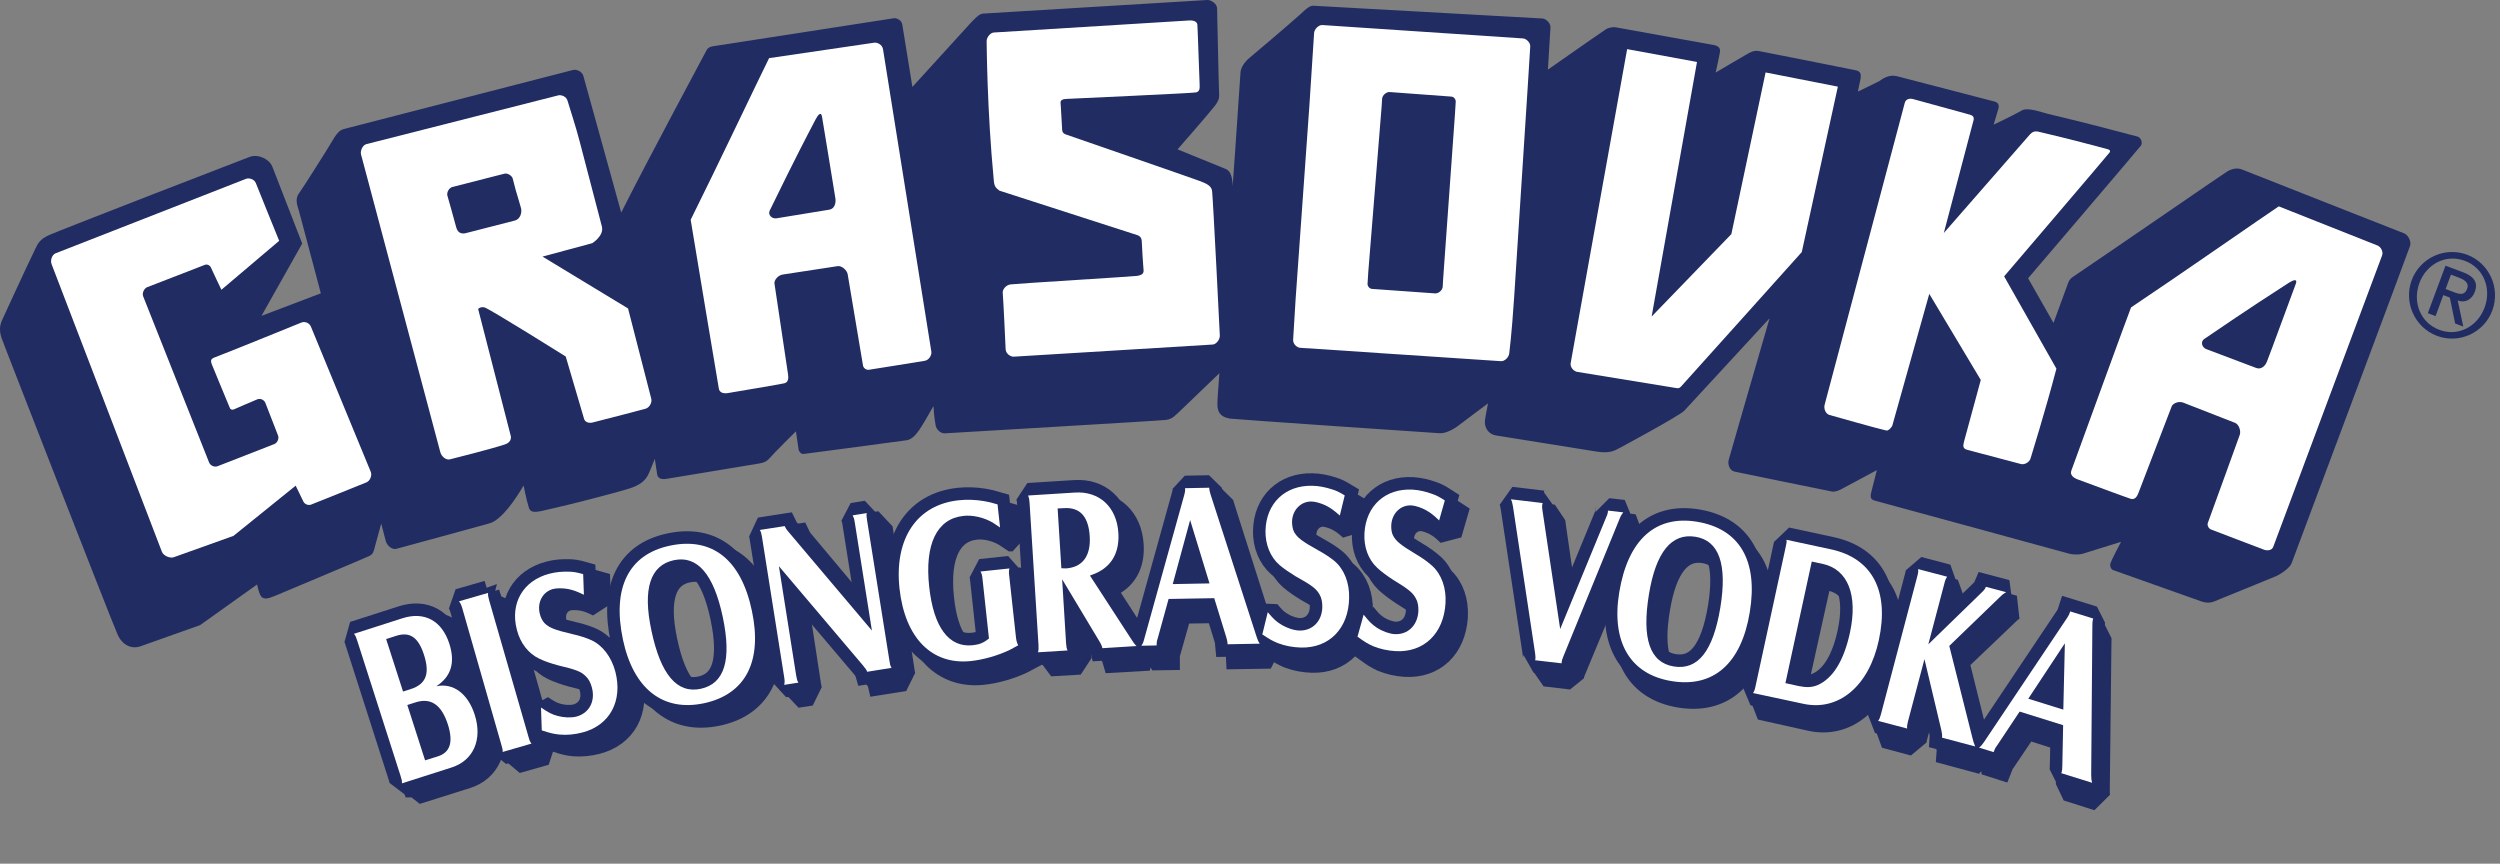
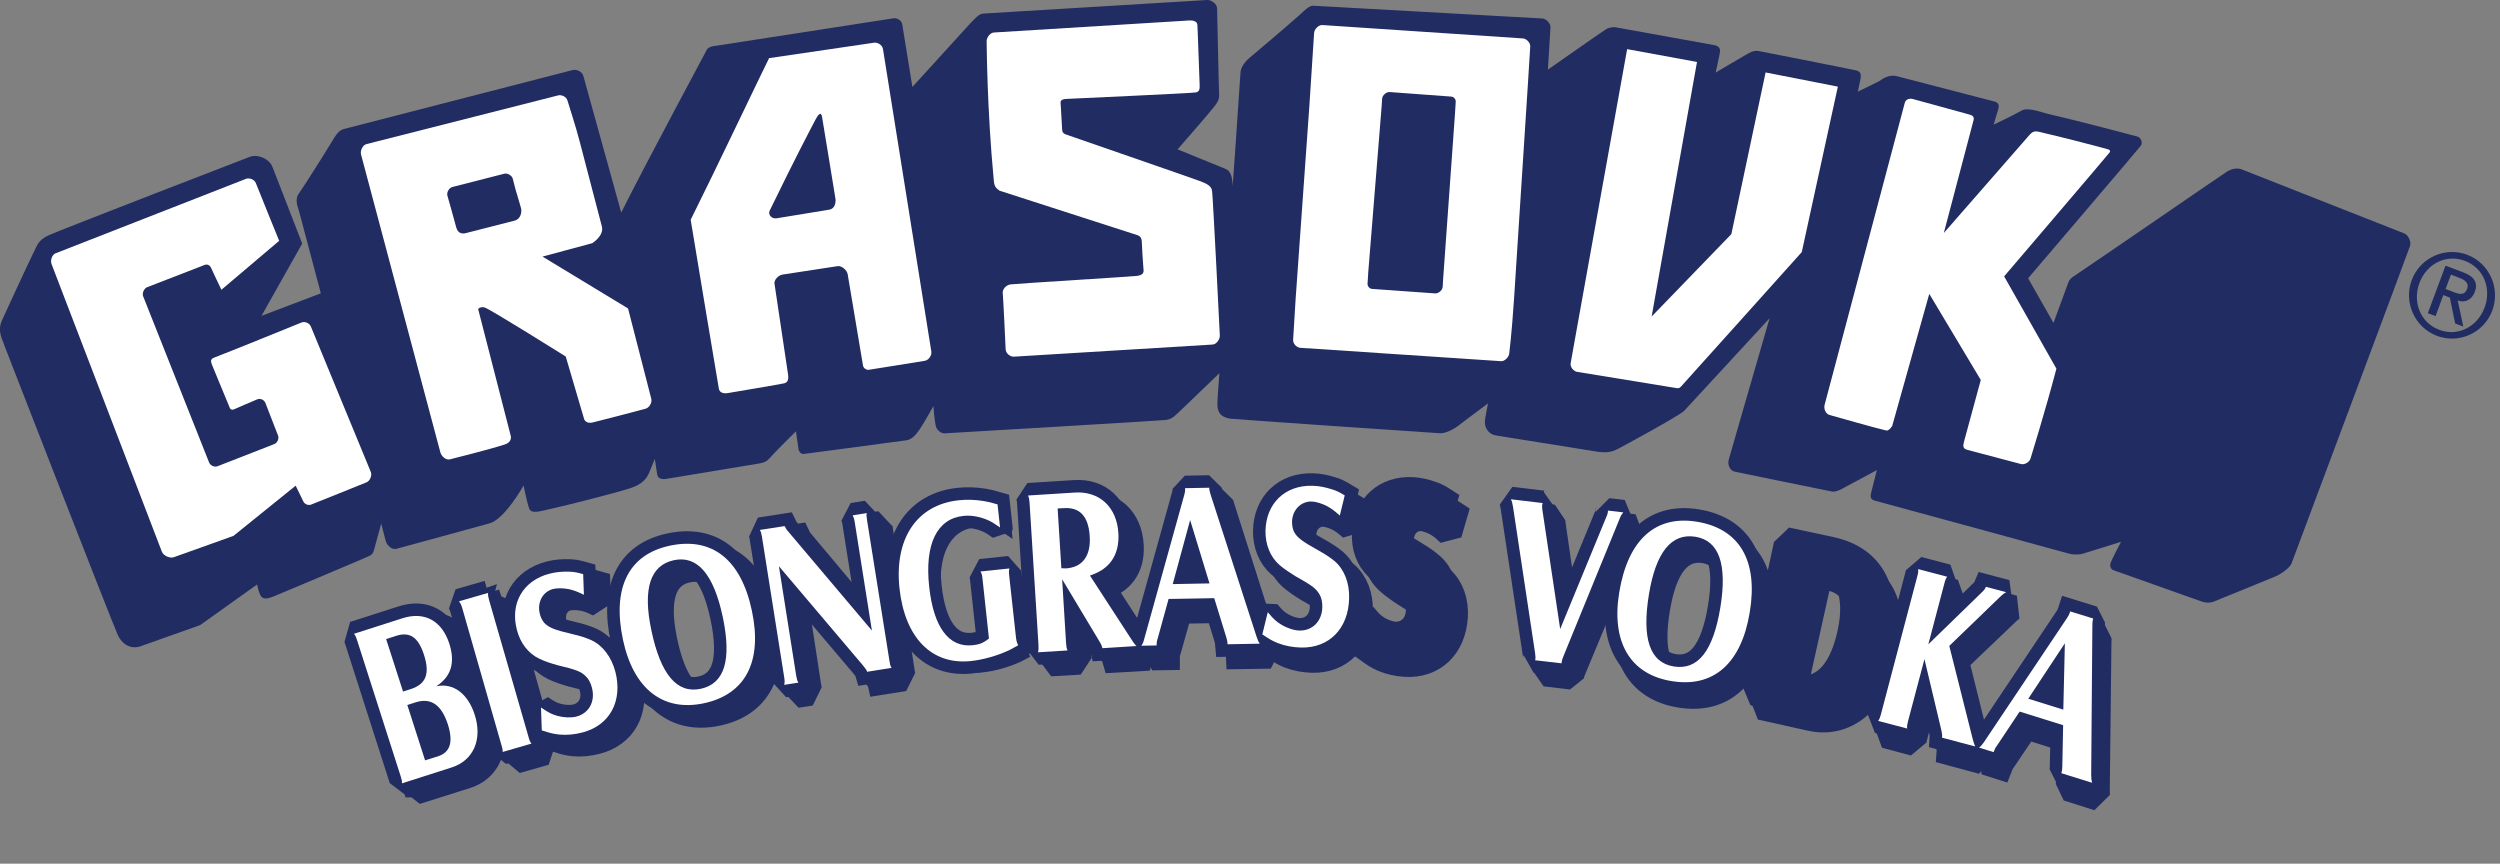
<svg xmlns="http://www.w3.org/2000/svg" width="100%" height="100%" viewBox="0 0 55 19" version="1.1" xml:space="preserve" style="fill-rule:evenodd;clip-rule:evenodd;stroke-miterlimit:1.414;">
  <rect x="0" y="0" width="55" height="19" fill="#808080" stroke="none" />
  <path d="M52.896,5.136c-0.058,-0.025 -2.97,-1.166 -3.571,-1.407c-0.104,-0.039 -0.21,-0.023 -0.324,0.042c-0.11,0.066 -2.285,1.569 -3.382,2.31c-0.044,0.03 -0.084,0.057 -0.114,0.128c-0.015,0.047 -0.126,0.341 -0.328,0.895l-0.559,-0.982c0,0 2.454,-2.875 2.481,-2.917c0.045,-0.061 0.005,-0.177 -0.073,-0.2c-0.239,-0.065 -1.207,-0.321 -1.972,-0.5c-0.129,-0.029 -0.452,-0.158 -0.582,-0.07c-0.197,0.112 -0.612,0.307 -0.612,0.307c0,0 0.083,-0.275 0.102,-0.341c0.032,-0.109 -0.016,-0.148 -0.086,-0.168c-0.074,-0.02 -2.116,-0.549 -2.146,-0.557c-0.17,-0.044 -0.319,0.059 -0.383,0.107c-0.009,0.006 -0.244,0.122 -0.474,0.232c0.037,-0.175 0.059,-0.283 0.061,-0.292c0.01,-0.089 0.003,-0.152 -0.103,-0.176c-0.108,-0.023 -2.048,-0.41 -2.143,-0.425c-0.071,-0.013 -0.139,0.006 -0.213,0.046c-0.075,0.04 -0.73,0.428 -0.73,0.428c0,0 0.093,-0.419 0.096,-0.466c0.009,-0.065 -0.036,-0.121 -0.127,-0.137c-0.495,-0.089 -2.091,-0.378 -2.161,-0.391c-0.083,-0.016 -0.183,0.016 -0.219,0.04c-0.242,0.162 -1.101,0.765 -1.28,0.89c0.024,-0.384 0.051,-0.857 0.056,-0.921c0.01,-0.104 -0.102,-0.199 -0.175,-0.204c-0.037,-0.002 -4.92,-0.272 -5.045,-0.281c-0.089,-0.005 -0.204,0.117 -0.275,0.182c-0.268,0.241 -1.099,0.943 -1.119,0.959c-0.116,0.092 -0.197,0.222 -0.204,0.318c-0.001,0.031 -0.047,0.656 -0.114,1.675l-0.059,0.833c-0.006,-0.174 -0.034,-0.33 -0.158,-0.378c-0.1,-0.039 -1.054,-0.429 -1.054,-0.429c0,0 0.693,-0.791 0.819,-0.956c0.057,-0.073 0.101,-0.146 0.095,-0.25c-0.015,-0.378 -0.04,-1.811 -0.045,-1.903c-0.005,-0.092 -0.128,-0.181 -0.215,-0.177c-0.072,0.005 -4.842,0.294 -4.93,0.299c-0.089,0.003 -0.177,0.104 -0.295,0.227c-0.027,0.03 -1.073,1.178 -1.263,1.387c-0.129,-0.798 -0.218,-1.351 -0.222,-1.37c-0.012,-0.101 -0.127,-0.151 -0.189,-0.141c-0.059,0.008 -3.456,0.534 -3.979,0.616c-0.053,0.01 -0.107,0.029 -0.136,0.083c-0.039,0.079 -1.301,2.421 -1.88,3.576c-0.242,-0.872 -0.816,-2.943 -0.831,-3c-0.028,-0.112 -0.161,-0.155 -0.231,-0.137c-0.07,0.019 -4.939,1.271 -5.025,1.295c-0.084,0.022 -0.143,0.05 -0.266,0.26c-0.123,0.211 -0.649,1.037 -0.741,1.167c-0.095,0.13 -0.02,0.289 0.006,0.384c0.009,0.04 0.48,1.807 0.48,1.807l-1.306,0.496l0.896,-1.591c0,0 -0.615,-1.584 -0.657,-1.691c-0.069,-0.17 -0.311,-0.282 -0.495,-0.217c-0.067,0.023 -4.195,1.62 -4.409,1.719c-0.175,0.079 -0.234,0.149 -0.292,0.267c-0.258,0.528 -0.657,1.41 -0.749,1.605c-0.092,0.194 -0.034,0.352 0.04,0.532c-0.12,-0.301 2.35,6.049 2.5,6.385c0.107,0.242 0.311,0.327 0.506,0.26c0.095,-0.032 1.309,-0.465 1.309,-0.465l1.254,-0.894c0,0 0.038,0.185 0.081,0.249c0.068,0.106 0.193,0.047 0.316,0c0.065,-0.027 1.986,-0.833 2.069,-0.875c0.05,-0.024 0.083,-0.047 0.107,-0.135c0.04,-0.142 0.097,-0.359 0.158,-0.579c0.061,0.227 0.096,0.367 0.099,0.38c0.029,0.107 0.139,0.201 0.235,0.175c0.078,-0.018 1.87,-0.512 2.052,-0.561c0.332,-0.091 0.746,-0.832 0.746,-0.832c0,0 0.062,0.314 0.115,0.484c0.049,0.17 0.246,0.077 0.6,0.003c0.279,-0.061 1.306,-0.323 1.607,-0.419c0.22,-0.07 0.358,-0.161 0.434,-0.336c0.04,-0.093 0.086,-0.202 0.131,-0.318c0.03,0.208 0.051,0.332 0.052,0.341c0.013,0.096 0.109,0.114 0.197,0.1c0.087,-0.012 1.508,-0.251 2.052,-0.34c0.12,-0.019 0.174,-0.058 0.218,-0.109c0.104,-0.123 0.586,-0.598 0.586,-0.598l0.06,0.413c0,0 0.034,0.094 0.11,0.085c0.051,-0.006 1.265,-0.166 2.263,-0.301c0.096,-0.012 0.19,-0.095 0.275,-0.22c0.074,-0.108 0.194,-0.31 0.317,-0.532c0.013,0.212 0.038,0.38 0.047,0.419c0.018,0.11 0.123,0.184 0.197,0.181c0.073,-0.005 4.787,-0.281 4.877,-0.296c0.146,-0.025 0.179,-0.079 0.396,-0.284c0.155,-0.146 0.534,-0.516 0.774,-0.743c-0.026,0.338 -0.051,0.668 -0.043,0.725c0.014,0.113 0.044,0.235 0.277,0.274c0.072,0.012 4.537,0.32 4.625,0.322c0.124,0.002 0.295,-0.086 0.416,-0.181c0.045,-0.033 0.345,-0.263 0.634,-0.476c-0.035,0.183 -0.062,0.326 -0.066,0.363c-0.024,0.178 0.089,0.317 0.235,0.341c0.277,0.046 1.721,0.274 2.22,0.356c0.285,0.046 0.391,-0.021 0.484,-0.067c0.014,-0.006 1.335,-0.718 1.445,-0.832c0.073,-0.078 1.051,-1.136 1.877,-2.034c-0.471,1.622 -0.887,3.068 -0.899,3.114c-0.028,0.106 0.023,0.231 0.122,0.258c0.095,0.024 1.936,0.395 2.15,0.44c0.076,0.016 0.194,-0.046 0.194,-0.046l0.793,-0.425c0,0 -0.08,0.314 -0.113,0.445c-0.034,0.131 -0.048,0.197 0.082,0.23c0.12,0.03 3.63,0.991 4.276,1.167c0.064,0.016 0.205,0.021 0.276,0c0.07,-0.023 0.851,-0.265 0.851,-0.265c0,0 -0.209,0.397 -0.231,0.467c-0.023,0.07 0.013,0.141 0.06,0.156c0.048,0.016 1.943,0.69 1.943,0.69c0,0 0.141,0.055 0.271,0.001c0.139,-0.053 1.316,-0.538 1.367,-0.558c0.142,-0.066 0.306,-0.192 0.341,-0.281c0.021,-0.056 2.588,-6.914 2.608,-6.987c0.031,-0.105 -0.047,-0.238 -0.126,-0.272Z" style="fill:#212c62;fill-rule:nonzero;" />
  <path d="M54.278,6.352c-0.051,0.136 -0.145,0.131 -0.276,0.082l-0.199,-0.076l0.118,-0.316l0.2,0.077c0.108,0.041 0.202,0.114 0.157,0.233Zm-0.079,-0.357l-0.398,-0.15l-0.389,1.045l0.171,0.064l0.169,-0.462l0.144,0.054l0.117,0.571l0.179,0.068l-0.122,-0.574c0.162,0.062 0.312,-0.021 0.376,-0.189c0.075,-0.197 -0.01,-0.337 -0.247,-0.427Z" style="fill:#212c62;fill-rule:nonzero;" />
  <path d="M54.661,6.767c-0.16,0.427 -0.59,0.644 -0.997,0.489c-0.413,-0.155 -0.594,-0.603 -0.437,-1.03c0.16,-0.427 0.591,-0.643 1.002,-0.487c0.408,0.154 0.59,0.6 0.432,1.028Zm-0.384,-1.163c-0.489,-0.183 -1.035,0.067 -1.219,0.558c-0.182,0.491 0.065,1.042 0.556,1.227c0.487,0.183 1.034,-0.066 1.217,-0.558c0.182,-0.492 -0.065,-1.043 -0.554,-1.227Z" style="fill:#212c62;fill-rule:nonzero;" />
  <path d="M1.222,5.573c0.075,-0.03 4.13,-1.616 4.191,-1.639c0.058,-0.024 0.18,0.001 0.217,0.097c0.035,0.095 0.512,1.267 0.512,1.267l-1.271,1.077c0,0 -0.214,-0.446 -0.23,-0.487c-0.016,-0.041 -0.075,-0.085 -0.135,-0.061c-0.062,0.024 -1.206,0.467 -1.27,0.492c-0.062,0.025 -0.115,0.126 -0.087,0.199c0.028,0.073 1.425,3.595 1.451,3.656c0.022,0.062 0.113,0.112 0.186,0.083c0.075,-0.028 1.196,-0.467 1.25,-0.488c0.057,-0.021 0.109,-0.109 0.082,-0.185c-0.029,-0.073 -0.255,-0.66 -0.279,-0.718c-0.021,-0.059 -0.1,-0.112 -0.18,-0.08c-0.08,0.031 -0.519,0.223 -0.519,0.223c0,0 -0.06,0.02 -0.083,-0.033c-0.083,-0.203 -0.382,-0.917 -0.4,-0.968c-0.019,-0.063 -0.029,-0.107 0.053,-0.14c0.461,-0.176 1.859,-0.748 1.921,-0.772c0.075,-0.03 0.177,0.006 0.211,0.094c0.033,0.087 1.285,3.112 1.317,3.195c0.03,0.081 -0.02,0.197 -0.099,0.228c-0.078,0.031 -1.159,0.468 -1.218,0.489c-0.058,0.021 -0.136,-0.006 -0.167,-0.067c-0.031,-0.06 -0.17,-0.35 -0.17,-0.35l-1.368,1.104c0,0 -1.223,0.436 -1.308,0.468c-0.083,0.034 -0.232,-0.027 -0.267,-0.118c-0.115,-0.306 -2.484,-6.471 -2.427,-6.329c-0.034,-0.082 0.012,-0.209 0.087,-0.237Z" style="fill:#fff;" />
  <path d="M33.609,1.925c0.021,-0.356 0.052,-0.835 0.056,-0.899c0.008,-0.091 -0.092,-0.176 -0.155,-0.18c-0.065,-0.005 -4.341,-0.289 -4.419,-0.295c-0.081,-0.005 -0.177,0.091 -0.181,0.177c-0.002,0.027 -0.045,0.691 -0.104,1.603l-0.302,4.241c-0.022,0.355 -0.052,0.835 -0.055,0.899c-0.008,0.102 0.09,0.177 0.156,0.181c0.063,0.004 4.339,0.289 4.419,0.294c0.08,0.005 0.174,-0.09 0.18,-0.178c0.001,-0.026 0.049,-0.345 0.109,-1.255l0.296,-4.588Zm-1.86,4.215c-0.007,0.102 -0.01,0.163 -0.01,0.172c-0.007,0.078 -0.096,0.147 -0.163,0.143c-0.067,-0.004 -1.326,-0.094 -1.391,-0.099c-0.065,-0.005 -0.102,-0.07 -0.099,-0.113c0,-0.023 0.008,-0.148 0.016,-0.259l0.294,-3.643c0.007,-0.102 0.01,-0.163 0.011,-0.173c0.008,-0.078 0.097,-0.148 0.165,-0.143c0.066,0.003 1.291,0.095 1.356,0.1c0.066,0.004 0.101,0.07 0.098,0.112c0,0.024 -0.008,0.148 -0.016,0.261l-0.261,3.642Z" style="fill:#fff;" />
  <path d="M36.977,8.51c0.024,-0.023 2.662,-2.964 2.662,-2.964l0.794,-3.64l-1.59,-0.312l-0.753,3.556l-1.754,1.814l0.998,-5.601l-1.537,-0.282c-0.005,0.027 -0.15,0.824 -0.304,1.689l-0.785,4.363c-0.061,0.338 -0.142,0.793 -0.153,0.854c-0.018,0.097 0.073,0.18 0.136,0.193c0.034,0.004 2.189,0.359 2.21,0.361c0.03,0.002 0.048,-0.006 0.076,-0.031Z" style="fill:#fff;" />
  <path d="M21.989,4.195c-0.076,-0.061 -0.114,-0.08 -0.126,-0.231c-0.15,-1.565 -0.155,-3.013 -0.157,-3.052c-0.004,-0.088 0.081,-0.194 0.16,-0.197c0.078,-0.004 4.235,-0.262 4.3,-0.265c0.065,-0.004 0.168,0.011 0.176,0.092c0.008,0.08 0.035,0.982 0.05,1.319c0.003,0.093 0.001,0.151 -0.08,0.172c-0.08,0.018 -2.762,0.138 -2.829,0.142c-0.066,0.004 -0.154,0.007 -0.151,0.085c0,0.024 0.01,0.092 0.035,0.589c0.003,0.05 0.017,0.083 0.073,0.106c0,0 2.83,0.979 2.968,1.032c0.135,0.053 0.252,0.103 0.259,0.226c0.02,0.174 0.169,3.129 0.169,3.17c0.003,0.088 -0.08,0.194 -0.159,0.197c-0.08,0.004 -4.31,0.264 -4.376,0.267c-0.065,0.003 -0.171,-0.06 -0.177,-0.163c-0.003,-0.103 -0.054,-1.157 -0.064,-1.239c-0.008,-0.069 0.062,-0.173 0.172,-0.188c0.163,-0.02 2.734,-0.176 2.791,-0.188c0.088,-0.017 0.139,-0.042 0.136,-0.121c0,-0.021 -0.018,-0.18 -0.04,-0.636c-0.001,-0.04 -0.011,-0.107 -0.092,-0.137c-0.083,-0.029 -3.038,-0.98 -3.038,-0.98Z" style="fill:#fff;" />
  <path d="M10.036,4.999c0.039,0.148 0.144,0.148 0.219,0.128c0.073,-0.019 0.955,-0.245 1.073,-0.275c0.12,-0.031 0.159,-0.179 0.135,-0.271c-0.019,-0.076 -0.117,-0.397 -0.117,-0.397c-0.026,-0.1 -0.06,-0.235 -0.066,-0.255c-0.016,-0.066 -0.118,-0.126 -0.182,-0.108c-0.065,0.015 -1.081,0.276 -1.147,0.293c-0.065,0.016 -0.128,0.111 -0.109,0.188c0.005,0.015 0.156,0.549 0.194,0.697Zm3.206,-0.014c0.05,0.203 -0.212,0.365 -0.212,0.365l-1.095,0.295l1.882,1.141c0.246,0.961 0.498,1.94 0.512,1.991c0.019,0.084 -0.046,0.194 -0.127,0.215c-0.066,0.017 -0.858,0.228 -1.165,0.303c-0.111,0.026 -0.166,-0.03 -0.183,-0.065l-0.408,-1.387c0,0 -1.692,-1.061 -1.788,-1.08c-0.097,-0.021 -0.139,0.035 -0.139,0.035l0.716,2.786c0,0 0.047,0.135 -0.129,0.194c-0.314,0.104 -1.138,0.31 -1.209,0.328c-0.084,0.022 -0.185,-0.063 -0.21,-0.157c-0.024,-0.096 -1.722,-6.469 -1.745,-6.553c-0.02,-0.086 0.04,-0.206 0.117,-0.225c0.076,-0.02 4.162,-1.058 4.223,-1.073c0.062,-0.017 0.18,0.022 0.205,0.122c0.016,0.066 0.18,0.554 0.268,0.901l0.487,1.864Z" style="fill:#fff;" />
  <path d="M44.653,2.964c0.045,-0.046 0.088,-0.092 0.202,-0.065c0.682,0.16 1.295,0.324 1.509,0.382c0.046,0.011 0.073,0.035 0.047,0.073c-0.025,0.039 -2.32,2.726 -2.32,2.726l1.15,2.031c-0.252,0.96 -0.555,1.922 -0.568,1.972c-0.022,0.085 -0.134,0.147 -0.212,0.126c-0.085,-0.022 -1.052,-0.28 -1.172,-0.31c-0.117,-0.029 -0.105,-0.089 -0.075,-0.205c0.031,-0.118 0.363,-1.335 0.363,-1.335l-1.133,-1.894l-0.815,2.904c0,0 -0.067,0.114 -0.131,0.102c-0.193,-0.041 -1.159,-0.317 -1.247,-0.341c-0.085,-0.022 -0.135,-0.135 -0.108,-0.23c0.025,-0.093 1.739,-6.553 1.762,-6.637c0.022,-0.086 0.11,-0.104 0.183,-0.083c0.031,0.007 1.184,0.325 1.249,0.343c0.062,0.016 0.102,0.051 0.079,0.13c-0.031,0.126 -0.652,2.473 -0.652,2.473l1.889,-2.162Z" style="fill:#fff;" />
  <path d="M16.933,4.634c-0.043,0.09 0.045,0.184 0.148,0.169c0.077,-0.011 1.04,-0.172 1.162,-0.19c0.119,-0.018 0.149,-0.147 0.137,-0.241c-0.021,-0.144 -0.292,-1.782 -0.295,-1.801c-0.019,-0.124 -0.088,-0.05 -0.142,0.056c-0.199,0.382 -0.418,0.793 -1.01,2.007Zm3.557,3.104c0.011,0.087 -0.064,0.189 -0.147,0.2c-0.085,0.013 -1.187,0.193 -1.233,0.198c-0.043,0.005 -0.115,-0.031 -0.124,-0.095c-0.069,-0.407 -0.319,-1.906 -0.337,-2.007c-0.016,-0.094 -0.135,-0.193 -0.221,-0.179c-0.087,0.012 -1.096,0.168 -1.209,0.185c-0.112,0.018 -0.19,0.131 -0.181,0.196c0.01,0.053 0.224,1.499 0.299,2c0.022,0.152 -0.034,0.181 -0.08,0.196c-0.045,0.013 -1.158,0.202 -1.247,0.216c-0.088,0.014 -0.182,-0.005 -0.196,-0.102c-0.008,-0.051 -0.622,-3.703 -0.619,-3.711c0.557,-1.117 1.576,-3.262 1.725,-3.556c0,0 2.251,-0.33 2.313,-0.34c0.064,-0.01 0.177,0.041 0.193,0.143c0.009,0.068 1.055,6.605 1.064,6.656Z" style="fill:#fff;" />
-   <path d="M48.491,7.459c-0.082,0.056 -0.052,0.182 0.046,0.221c0.072,0.028 0.988,0.371 1.099,0.415c0.113,0.044 0.204,-0.052 0.237,-0.141c0.056,-0.134 0.625,-1.692 0.635,-1.711c0.043,-0.116 -0.053,-0.086 -0.153,-0.022c-0.36,0.234 -0.752,0.48 -1.864,1.238Zm1.521,4.57c-0.03,0.082 -0.134,0.093 -0.21,0.062c-0.08,-0.031 -1.126,-0.427 -1.166,-0.445c-0.041,-0.018 -0.086,-0.085 -0.063,-0.144c0.139,-0.388 0.67,-1.837 0.701,-1.933c0.033,-0.09 -0.021,-0.236 -0.102,-0.266c-0.08,-0.033 -1.033,-0.402 -1.14,-0.445c-0.107,-0.041 -0.228,0.019 -0.254,0.08c-0.018,0.051 -0.553,1.436 -0.732,1.906c-0.054,0.144 -0.121,0.141 -0.168,0.131c-0.044,-0.011 -1.103,-0.403 -1.187,-0.435c-0.083,-0.035 -0.156,-0.098 -0.121,-0.188c0.017,-0.05 1.305,-3.584 1.313,-3.589c1.034,-0.69 2.977,-2.044 3.25,-2.223c0,0 2.116,0.84 2.176,0.863c0.059,0.024 0.132,0.124 0.096,0.22c-0.025,0.063 -2.373,6.358 -2.393,6.406Z" style="fill:#fff;" />
  <path d="M9.949,16.831c0.272,-0.086 0.342,-0.313 0.219,-0.698c-0.136,-0.434 -0.369,-0.594 -0.706,-0.488l-0.18,0.056l0.382,1.219l0.285,-0.089Zm-0.594,-1.479c0.338,-0.106 0.431,-0.335 0.3,-0.75c-0.124,-0.389 -0.309,-0.515 -0.609,-0.421l-0.223,0.07l0.363,1.154l0.169,-0.053Zm-0.23,1.916l-0.942,-2.989c-0.027,-0.085 -0.033,-0.104 -0.068,-0.148l1.068,-0.334c0.486,-0.153 0.871,0.057 1.029,0.565c0.13,0.414 0.038,0.72 -0.289,0.931c0.368,-0.078 0.694,0.162 0.842,0.631c0.17,0.543 -0.034,1.003 -0.51,1.152l-1.102,0.347c0.003,-0.05 -0.005,-0.085 -0.028,-0.155Z" style="fill:#212c62;fill-rule:nonzero;" />
  <path d="M9.949,16.831c0.272,-0.086 0.342,-0.313 0.219,-0.698c-0.136,-0.434 -0.369,-0.594 -0.706,-0.488l-0.18,0.056l0.382,1.219l0.285,-0.089Zm-0.594,-1.479c0.338,-0.106 0.431,-0.335 0.3,-0.75c-0.124,-0.389 -0.309,-0.515 -0.609,-0.421l-0.223,0.07l0.363,1.154l0.169,-0.053Zm-0.23,1.916l-0.942,-2.989c-0.027,-0.085 -0.033,-0.104 -0.068,-0.148l1.068,-0.334c0.486,-0.153 0.871,0.057 1.029,0.565c0.13,0.414 0.038,0.72 -0.289,0.931c0.368,-0.078 0.694,0.162 0.842,0.631c0.17,0.543 -0.034,1.003 -0.51,1.152l-1.102,0.347c0.003,-0.05 -0.005,-0.085 -0.028,-0.155Z" style="fill:none;stroke:#212c62;stroke-width:0.55px;" />
  <path d="M11.057,13.235c-0.005,0.05 0.001,0.087 0.021,0.157l0.854,3.025c0.024,0.084 0.027,0.095 0.064,0.143l-0.636,0.181c0.005,-0.05 -0.003,-0.074 -0.024,-0.154l-0.85,-3.027c-0.022,-0.075 -0.042,-0.107 -0.069,-0.142l0.64,-0.183Z" style="fill:#212c62;fill-rule:nonzero;" />
  <path d="M11.057,13.235c-0.005,0.05 0.001,0.087 0.021,0.157l0.854,3.025c0.024,0.084 0.027,0.095 0.064,0.143l-0.636,0.181c0.005,-0.05 -0.003,-0.074 -0.024,-0.154l-0.85,-3.027c-0.022,-0.075 -0.042,-0.107 -0.069,-0.142l0.64,-0.183Z" style="fill:none;stroke:#212c62;stroke-width:0.55px;" />
  <path d="M12.213,15.768c0.167,0.111 0.235,0.147 0.365,0.183c0.139,0.039 0.3,0.046 0.413,0.017c0.282,-0.072 0.424,-0.332 0.348,-0.633c-0.027,-0.105 -0.073,-0.195 -0.137,-0.252c-0.103,-0.103 -0.207,-0.147 -0.616,-0.244c-0.148,-0.042 -0.284,-0.088 -0.402,-0.143c-0.242,-0.113 -0.422,-0.344 -0.497,-0.64c-0.15,-0.586 0.14,-1.083 0.722,-1.231c0.142,-0.037 0.287,-0.048 0.432,-0.041c0.099,0.001 0.163,0.01 0.311,0.053l0.016,0.456c-0.158,-0.077 -0.228,-0.104 -0.351,-0.129c-0.111,-0.02 -0.247,-0.024 -0.33,-0.002c-0.229,0.059 -0.357,0.294 -0.293,0.545c0.022,0.085 0.059,0.155 0.102,0.203c0.102,0.103 0.22,0.151 0.62,0.246c0.157,0.035 0.292,0.08 0.407,0.131c0.255,0.118 0.45,0.372 0.532,0.697c0.166,0.646 -0.127,1.179 -0.73,1.333c-0.166,0.043 -0.337,0.061 -0.51,0.046c-0.128,-0.015 -0.204,-0.033 -0.385,-0.094l-0.017,-0.501Z" style="fill:#212c62;fill-rule:nonzero;" />
  <path d="M12.213,15.768c0.167,0.111 0.235,0.147 0.365,0.183c0.139,0.039 0.3,0.046 0.413,0.017c0.282,-0.072 0.424,-0.332 0.348,-0.633c-0.027,-0.105 -0.073,-0.195 -0.137,-0.252c-0.103,-0.103 -0.207,-0.147 -0.616,-0.244c-0.148,-0.042 -0.284,-0.088 -0.402,-0.143c-0.242,-0.113 -0.422,-0.344 -0.497,-0.64c-0.15,-0.586 0.14,-1.083 0.722,-1.231c0.142,-0.037 0.287,-0.048 0.432,-0.041c0.099,0.001 0.163,0.01 0.311,0.053l0.016,0.456c-0.158,-0.077 -0.228,-0.104 -0.351,-0.129c-0.111,-0.02 -0.247,-0.024 -0.33,-0.002c-0.229,0.059 -0.357,0.294 -0.293,0.545c0.022,0.085 0.059,0.155 0.102,0.203c0.102,0.103 0.22,0.151 0.62,0.246c0.157,0.035 0.292,0.08 0.407,0.131c0.255,0.118 0.45,0.372 0.532,0.697c0.166,0.646 -0.127,1.179 -0.73,1.333c-0.166,0.043 -0.337,0.061 -0.51,0.046c-0.128,-0.015 -0.204,-0.033 -0.385,-0.094l-0.017,-0.501Z" style="fill:none;stroke:#212c62;stroke-width:0.55px;" />
  <path d="M15.701,15.378c0.527,-0.109 0.689,-0.628 0.492,-1.582c-0.193,-0.938 -0.55,-1.361 -1.063,-1.255c-0.527,0.108 -0.696,0.63 -0.506,1.547c0.203,0.974 0.557,1.396 1.077,1.29Zm-0.662,-3.157c0.931,-0.192 1.562,0.317 1.797,1.443c0.231,1.12 -0.148,1.844 -1.064,2.033c-0.901,0.186 -1.548,-0.326 -1.773,-1.412c-0.236,-1.145 0.134,-1.876 1.04,-2.064Z" style="fill:#212c62;fill-rule:nonzero;" />
  <path d="M15.701,15.378c0.527,-0.109 0.689,-0.628 0.492,-1.582c-0.193,-0.938 -0.55,-1.361 -1.063,-1.255c-0.527,0.108 -0.696,0.63 -0.506,1.547c0.203,0.974 0.557,1.396 1.077,1.29Zm-0.662,-3.157c0.931,-0.192 1.562,0.317 1.797,1.443c0.231,1.12 -0.148,1.844 -1.064,2.033c-0.901,0.186 -1.548,-0.326 -1.773,-1.412c-0.236,-1.145 0.134,-1.876 1.04,-2.064Z" style="fill:none;stroke:#212c62;stroke-width:0.55px;" />
  <path d="M17.528,15.142l-0.477,-3.11c-0.013,-0.087 -0.019,-0.106 -0.044,-0.149l0.548,-0.085c0.021,0.044 0.032,0.068 0.096,0.142l1.815,2.166l-0.367,-2.389c-0.013,-0.082 -0.019,-0.097 -0.045,-0.151l0.311,-0.047c-0.009,0.042 -0.006,0.068 0.008,0.155l0.477,3.109c0.011,0.076 0.015,0.097 0.043,0.149l-0.537,0.085c-0.01,-0.042 -0.028,-0.065 -0.093,-0.145l-1.84,-2.188l0.37,2.416c0.014,0.082 0.022,0.107 0.046,0.15l-0.312,0.048c0.01,-0.048 0.014,-0.085 0.001,-0.156Z" style="fill:#212c62;fill-rule:nonzero;" />
  <path d="M17.528,15.142l-0.477,-3.11c-0.013,-0.087 -0.019,-0.106 -0.044,-0.149l0.548,-0.085c0.021,0.044 0.032,0.068 0.096,0.142l1.815,2.166l-0.367,-2.389c-0.013,-0.082 -0.019,-0.097 -0.045,-0.151l0.311,-0.047c-0.009,0.042 -0.006,0.068 0.008,0.155l0.477,3.109c0.011,0.076 0.015,0.097 0.043,0.149l-0.537,0.085c-0.01,-0.042 -0.028,-0.065 -0.093,-0.145l-1.84,-2.188l0.37,2.416c0.014,0.082 0.022,0.107 0.046,0.15l-0.312,0.048c0.01,-0.048 0.014,-0.085 0.001,-0.156Z" style="fill:none;stroke:#212c62;stroke-width:0.55px;" />
  <path d="M22.277,11.856c-0.073,-0.048 -0.123,-0.085 -0.159,-0.106c-0.196,-0.115 -0.44,-0.174 -0.648,-0.152c-0.583,0.061 -0.856,0.62 -0.757,1.556c0.091,0.896 0.424,1.344 0.948,1.289c0.147,-0.014 0.24,-0.049 0.361,-0.146l-0.139,-1.322c-0.008,-0.083 -0.014,-0.103 -0.041,-0.153l0.636,-0.065c-0.013,0.049 -0.014,0.074 -0.006,0.156l0.134,1.287c0.017,0.149 0.024,0.174 0.057,0.248c-0.086,0.045 -0.148,0.078 -0.194,0.104c-0.257,0.12 -0.573,0.212 -0.849,0.24c-0.859,0.089 -1.446,-0.516 -1.561,-1.601c-0.113,-1.095 0.388,-1.841 1.311,-1.936c0.18,-0.02 0.368,-0.013 0.553,0.02c0.102,0.016 0.156,0.031 0.3,0.073l0.054,0.508Z" style="fill:#212c62;fill-rule:nonzero;" />
-   <path d="M22.277,11.856c-0.073,-0.048 -0.123,-0.085 -0.159,-0.106c-0.196,-0.115 -0.44,-0.174 -0.648,-0.152c-0.583,0.061 -0.856,0.62 -0.757,1.556c0.091,0.896 0.424,1.344 0.948,1.289c0.147,-0.014 0.24,-0.049 0.361,-0.146l-0.139,-1.322c-0.008,-0.083 -0.014,-0.103 -0.041,-0.153l0.636,-0.065c-0.013,0.049 -0.014,0.074 -0.006,0.156l0.134,1.287c0.017,0.149 0.024,0.174 0.057,0.248c-0.086,0.045 -0.148,0.078 -0.194,0.104c-0.257,0.12 -0.573,0.212 -0.849,0.24c-0.859,0.089 -1.446,-0.516 -1.561,-1.601c-0.113,-1.095 0.388,-1.841 1.311,-1.936c0.18,-0.02 0.368,-0.013 0.553,0.02c0.102,0.016 0.156,0.031 0.3,0.073l0.054,0.508Z" style="fill:none;stroke:#212c62;stroke-width:0.55px;" />
  <path d="M23.73,12.764c0.365,-0.021 0.55,-0.271 0.524,-0.704c-0.026,-0.435 -0.212,-0.642 -0.565,-0.622l-0.139,0.008l0.081,1.314c0.051,0.002 0.073,0.005 0.099,0.004Zm-0.608,1.685l-0.189,-3.138c-0.003,-0.073 -0.01,-0.098 -0.03,-0.154l1.029,-0.06c0.539,-0.032 0.921,0.325 0.954,0.895c0.023,0.372 -0.108,0.654 -0.38,0.821c-0.074,0.046 -0.119,0.064 -0.248,0.113l0.907,1.405c0.034,0.056 0.062,0.096 0.08,0.115c0.009,0.01 0.016,0.02 0.034,0.034l-0.75,0.043c-0.013,-0.046 -0.029,-0.087 -0.067,-0.151l-0.816,-1.37l0.084,1.412c0.005,0.083 0.012,0.104 0.03,0.153l-0.65,0.038c0.015,-0.042 0.017,-0.074 0.012,-0.156Z" style="fill:#212c62;fill-rule:nonzero;" />
  <path d="M23.73,12.764c0.365,-0.021 0.55,-0.271 0.524,-0.704c-0.026,-0.435 -0.212,-0.642 -0.565,-0.622l-0.139,0.008l0.081,1.314c0.051,0.002 0.073,0.005 0.099,0.004Zm-0.608,1.685l-0.189,-3.138c-0.003,-0.073 -0.01,-0.098 -0.03,-0.154l1.029,-0.06c0.539,-0.032 0.921,0.325 0.954,0.895c0.023,0.372 -0.108,0.654 -0.38,0.821c-0.074,0.046 -0.119,0.064 -0.248,0.113l0.907,1.405c0.034,0.056 0.062,0.096 0.08,0.115c0.009,0.01 0.016,0.02 0.034,0.034l-0.75,0.043c-0.013,-0.046 -0.029,-0.087 -0.067,-0.151l-0.816,-1.37l0.084,1.412c0.005,0.083 0.012,0.104 0.03,0.153l-0.65,0.038c0.015,-0.042 0.017,-0.074 0.012,-0.156Z" style="fill:none;stroke:#212c62;stroke-width:0.55px;" />
  <path d="M26.852,13.106l-0.421,-1.394l-0.387,1.406l0.808,-0.012Zm-1.438,1.211l0.891,-3.151c0.017,-0.058 0.022,-0.095 0.022,-0.12l-0.002,-0.036l0.532,-0.008l0,0.02c0,0.026 0.01,0.068 0.032,0.134l0.993,3.124c0.028,0.078 0.035,0.104 0.071,0.155l-0.708,0.011l-0.001,-0.021c0,-0.031 -0.01,-0.073 -0.028,-0.134l-0.262,-0.86l-1.002,0.015l-0.245,0.867c-0.022,0.057 -0.025,0.099 -0.025,0.13l0,0.025l-0.337,0.005c0.034,-0.046 0.045,-0.074 0.069,-0.156Z" style="fill:#212c62;fill-rule:nonzero;" />
  <path d="M26.852,13.106l-0.421,-1.394l-0.387,1.406l0.808,-0.012Zm-1.438,1.211l0.891,-3.151c0.017,-0.058 0.022,-0.095 0.022,-0.12l-0.002,-0.036l0.532,-0.008l0,0.02c0,0.026 0.01,0.068 0.032,0.134l0.993,3.124c0.028,0.078 0.035,0.104 0.071,0.155l-0.708,0.011l-0.001,-0.021c0,-0.031 -0.01,-0.073 -0.028,-0.134l-0.262,-0.86l-1.002,0.015l-0.245,0.867c-0.022,0.057 -0.025,0.099 -0.025,0.13l0,0.025l-0.337,0.005c0.034,-0.046 0.045,-0.074 0.069,-0.156Z" style="fill:none;stroke:#212c62;stroke-width:0.55px;" />
  <path d="M28.139,13.747c0.13,0.153 0.187,0.205 0.3,0.275c0.123,0.078 0.276,0.128 0.394,0.131c0.287,0.006 0.495,-0.205 0.505,-0.515c0.002,-0.109 -0.017,-0.207 -0.061,-0.282c-0.071,-0.126 -0.16,-0.196 -0.526,-0.401c-0.131,-0.08 -0.25,-0.162 -0.347,-0.246c-0.201,-0.177 -0.311,-0.449 -0.303,-0.754c0.018,-0.605 0.433,-1.003 1.032,-0.987c0.147,0.005 0.288,0.033 0.424,0.078c0.096,0.029 0.154,0.056 0.285,0.137l-0.111,0.442c-0.129,-0.117 -0.189,-0.159 -0.3,-0.22c-0.103,-0.05 -0.229,-0.089 -0.315,-0.092c-0.239,-0.004 -0.425,0.187 -0.431,0.446c-0.002,0.088 0.013,0.165 0.043,0.222c0.068,0.127 0.171,0.206 0.526,0.408c0.14,0.077 0.26,0.156 0.358,0.237c0.21,0.182 0.326,0.478 0.316,0.815c-0.016,0.667 -0.442,1.102 -1.061,1.085c-0.174,-0.005 -0.34,-0.035 -0.504,-0.096c-0.118,-0.05 -0.187,-0.087 -0.343,-0.196l0.119,-0.487Z" style="fill:#212c62;fill-rule:nonzero;" />
  <path d="M28.139,13.747c0.13,0.153 0.187,0.205 0.3,0.275c0.123,0.078 0.276,0.128 0.394,0.131c0.287,0.006 0.495,-0.205 0.505,-0.515c0.002,-0.109 -0.017,-0.207 -0.061,-0.282c-0.071,-0.126 -0.16,-0.196 -0.526,-0.401c-0.131,-0.08 -0.25,-0.162 -0.347,-0.246c-0.201,-0.177 -0.311,-0.449 -0.303,-0.754c0.018,-0.605 0.433,-1.003 1.032,-0.987c0.147,0.005 0.288,0.033 0.424,0.078c0.096,0.029 0.154,0.056 0.285,0.137l-0.111,0.442c-0.129,-0.117 -0.189,-0.159 -0.3,-0.22c-0.103,-0.05 -0.229,-0.089 -0.315,-0.092c-0.239,-0.004 -0.425,0.187 -0.431,0.446c-0.002,0.088 0.013,0.165 0.043,0.222c0.068,0.127 0.171,0.206 0.526,0.408c0.14,0.077 0.26,0.156 0.358,0.237c0.21,0.182 0.326,0.478 0.316,0.815c-0.016,0.667 -0.442,1.102 -1.061,1.085c-0.174,-0.005 -0.34,-0.035 -0.504,-0.096c-0.118,-0.05 -0.187,-0.087 -0.343,-0.196l0.119,-0.487Z" style="fill:none;stroke:#212c62;stroke-width:0.55px;" />
  <path d="M30.215,13.809c0.125,0.158 0.178,0.213 0.289,0.288c0.119,0.081 0.273,0.137 0.389,0.144c0.291,0.019 0.506,-0.185 0.525,-0.496c0.006,-0.108 -0.007,-0.208 -0.052,-0.283c-0.066,-0.129 -0.151,-0.202 -0.509,-0.423c-0.129,-0.085 -0.244,-0.171 -0.34,-0.26c-0.194,-0.183 -0.295,-0.46 -0.275,-0.765c0.038,-0.604 0.468,-0.988 1.068,-0.95c0.146,0.01 0.285,0.044 0.421,0.095c0.094,0.032 0.153,0.063 0.282,0.148l-0.128,0.439c-0.126,-0.123 -0.184,-0.169 -0.292,-0.232c-0.101,-0.054 -0.229,-0.098 -0.313,-0.104c-0.239,-0.015 -0.433,0.171 -0.448,0.429c-0.005,0.088 0.007,0.167 0.035,0.225c0.063,0.129 0.164,0.214 0.514,0.428c0.138,0.08 0.252,0.166 0.346,0.25c0.206,0.19 0.311,0.492 0.291,0.828c-0.042,0.667 -0.483,1.085 -1.106,1.046c-0.17,-0.011 -0.337,-0.048 -0.497,-0.114c-0.118,-0.055 -0.183,-0.096 -0.338,-0.209l0.138,-0.484Z" style="fill:#212c62;fill-rule:nonzero;" />
  <path d="M30.215,13.809c0.125,0.158 0.178,0.213 0.289,0.288c0.119,0.081 0.273,0.137 0.389,0.144c0.291,0.019 0.506,-0.185 0.525,-0.496c0.006,-0.108 -0.007,-0.208 -0.052,-0.283c-0.066,-0.129 -0.151,-0.202 -0.509,-0.423c-0.129,-0.085 -0.244,-0.171 -0.34,-0.26c-0.194,-0.183 -0.295,-0.46 -0.275,-0.765c0.038,-0.604 0.468,-0.988 1.068,-0.95c0.146,0.01 0.285,0.044 0.421,0.095c0.094,0.032 0.153,0.063 0.282,0.148l-0.128,0.439c-0.126,-0.123 -0.184,-0.169 -0.292,-0.232c-0.101,-0.054 -0.229,-0.098 -0.313,-0.104c-0.239,-0.015 -0.433,0.171 -0.448,0.429c-0.005,0.088 0.007,0.167 0.035,0.225c0.063,0.129 0.164,0.214 0.514,0.428c0.138,0.08 0.252,0.166 0.346,0.25c0.206,0.19 0.311,0.492 0.291,0.828c-0.042,0.667 -0.483,1.085 -1.106,1.046c-0.17,-0.011 -0.337,-0.048 -0.497,-0.114c-0.118,-0.055 -0.183,-0.096 -0.338,-0.209l0.138,-0.484Z" style="fill:none;stroke:#212c62;stroke-width:0.55px;" />
  <path d="M34.174,11.376c-0.007,0.025 -0.007,0.03 -0.01,0.046c-0.003,0.025 -0.003,0.061 0.005,0.108l0.378,2.614l1.022,-2.446c0.024,-0.054 0.039,-0.089 0.042,-0.12c0.001,-0.004 0.003,-0.015 0,-0.031l0.34,0.041c-0.038,0.042 -0.055,0.066 -0.085,0.145l-1.253,3.012c-0.025,0.06 -0.033,0.09 -0.037,0.12l-0.003,0.031l-0.582,-0.069c0.005,-0.02 0.005,-0.025 0.007,-0.035c0.003,-0.021 -0.002,-0.063 -0.006,-0.12l-0.47,-3.217c-0.017,-0.085 -0.022,-0.112 -0.045,-0.162l0.697,0.083Z" style="fill:#212c62;fill-rule:nonzero;" />
  <path d="M34.174,11.376c-0.007,0.025 -0.007,0.03 -0.01,0.046c-0.003,0.025 -0.003,0.061 0.005,0.108l0.378,2.614l1.022,-2.446c0.024,-0.054 0.039,-0.089 0.042,-0.12c0.001,-0.004 0.003,-0.015 0,-0.031l0.34,0.041c-0.038,0.042 -0.055,0.066 -0.085,0.145l-1.253,3.012c-0.025,0.06 -0.033,0.09 -0.037,0.12l-0.003,0.031l-0.582,-0.069c0.005,-0.02 0.005,-0.025 0.007,-0.035c0.003,-0.021 -0.002,-0.063 -0.006,-0.12l-0.47,-3.217c-0.017,-0.085 -0.022,-0.112 -0.045,-0.162l0.697,0.083Z" style="fill:none;stroke:#212c62;stroke-width:0.55px;" />
  <path d="M37.006,14.971c0.532,0.089 0.87,-0.338 1.033,-1.299c0.16,-0.945 -0.02,-1.468 -0.541,-1.555c-0.527,-0.087 -0.875,0.337 -1.03,1.263c-0.164,0.979 0.013,1.504 0.538,1.591Zm0.528,-3.184c0.937,0.156 1.342,0.859 1.153,1.993c-0.192,1.129 -0.807,1.667 -1.733,1.513c-0.905,-0.15 -1.326,-0.861 -1.141,-1.954c0.194,-1.154 0.804,-1.704 1.721,-1.552Z" style="fill:#212c62;fill-rule:nonzero;" />
  <path d="M37.006,14.971c0.532,0.089 0.87,-0.338 1.033,-1.299c0.16,-0.945 -0.02,-1.468 -0.541,-1.555c-0.527,-0.087 -0.875,0.337 -1.03,1.263c-0.164,0.979 0.013,1.504 0.538,1.591Zm0.528,-3.184c0.937,0.156 1.342,0.859 1.153,1.993c-0.192,1.129 -0.807,1.667 -1.733,1.513c-0.905,-0.15 -1.326,-0.861 -1.141,-1.954c0.194,-1.154 0.804,-1.704 1.721,-1.552Z" style="fill:none;stroke:#212c62;stroke-width:0.55px;" />
  <path d="M39.735,15.413c0.164,0.037 0.293,0.033 0.409,-0.016c0.34,-0.141 0.587,-0.533 0.725,-1.149c0.183,-0.83 -0.036,-1.398 -0.592,-1.523l-0.24,-0.052l-0.593,2.675l0.291,0.065Zm-0.947,0.002l0.682,-3.069c0.018,-0.087 0.023,-0.107 0.016,-0.157l0.972,0.216c0.91,0.202 1.286,0.928 1.043,2.01c-0.221,1.007 -0.889,1.564 -1.663,1.393l-1.105,-0.246c0.029,-0.041 0.037,-0.066 0.055,-0.147Z" style="fill:#212c62;fill-rule:nonzero;" />
  <path d="M39.735,15.413c0.164,0.037 0.293,0.033 0.409,-0.016c0.34,-0.141 0.587,-0.533 0.725,-1.149c0.183,-0.83 -0.036,-1.398 -0.592,-1.523l-0.24,-0.052l-0.593,2.675l0.291,0.065Zm-0.947,0.002l0.682,-3.069c0.018,-0.087 0.023,-0.107 0.016,-0.157l0.972,0.216c0.91,0.202 1.286,0.928 1.043,2.01c-0.221,1.007 -0.889,1.564 -1.663,1.393l-1.105,-0.246c0.029,-0.041 0.037,-0.066 0.055,-0.147Z" style="fill:none;stroke:#212c62;stroke-width:0.55px;" />
  <path d="M41.534,16.039l0.809,-3.033c0.021,-0.075 0.025,-0.106 0.02,-0.156l0.639,0.172c-0.029,0.04 -0.04,0.065 -0.062,0.145l-0.358,1.339l1.168,-1.121c0.067,-0.063 0.079,-0.081 0.104,-0.134l0.446,0.12c-0.055,0.029 -0.081,0.048 -0.154,0.119l-1.103,1.053l0.507,2.037c0.02,0.075 0.035,0.122 0.048,0.153l0.012,0.025l-0.731,-0.198c0.005,-0.067 0,-0.084 -0.012,-0.164l-0.371,-1.565l-0.365,1.368c-0.022,0.08 -0.023,0.107 -0.019,0.156l-0.638,-0.171c0.029,-0.041 0.04,-0.07 0.06,-0.145Z" style="fill:#212c62;fill-rule:nonzero;" />
  <path d="M41.534,16.039l0.809,-3.033c0.021,-0.075 0.025,-0.106 0.02,-0.156l0.639,0.172c-0.029,0.04 -0.04,0.065 -0.062,0.145l-0.358,1.339l1.168,-1.121c0.067,-0.063 0.079,-0.081 0.104,-0.134l0.446,0.12c-0.055,0.029 -0.081,0.048 -0.154,0.119l-1.103,1.053l0.507,2.037c0.02,0.075 0.035,0.122 0.048,0.153l0.012,0.025l-0.731,-0.198c0.005,-0.067 0,-0.084 -0.012,-0.164l-0.371,-1.565l-0.365,1.368c-0.022,0.08 -0.023,0.107 -0.019,0.156l-0.638,-0.171c0.029,-0.041 0.04,-0.07 0.06,-0.145Z" style="fill:none;stroke:#212c62;stroke-width:0.55px;" />
  <path d="M45.532,15.952l0.041,-1.459l-0.809,1.215l0.768,0.244Zm-1.741,0.695l1.831,-2.713c0.034,-0.049 0.049,-0.082 0.056,-0.108l0.011,-0.033l0.506,0.16l-0.007,0.02c-0.006,0.024 -0.011,0.067 -0.011,0.137l-0.037,3.283c0,0.083 0.002,0.111 0.02,0.17l-0.675,-0.215l0.007,-0.018c0.009,-0.03 0.013,-0.072 0.015,-0.137l0.021,-0.9l-0.953,-0.304l-0.503,0.746c-0.038,0.049 -0.054,0.087 -0.062,0.116l-0.01,0.025l-0.32,-0.102c0.048,-0.035 0.064,-0.056 0.111,-0.127Z" style="fill:#212c62;fill-rule:nonzero;" />
  <path d="M45.532,15.952l0.041,-1.459l-0.809,1.215l0.768,0.244Zm-1.741,0.695l1.831,-2.713c0.034,-0.049 0.049,-0.082 0.056,-0.108l0.011,-0.033l0.506,0.16l-0.007,0.02c-0.006,0.024 -0.011,0.067 -0.011,0.137l-0.037,3.283c0,0.083 0.002,0.111 0.02,0.17l-0.675,-0.215l0.007,-0.018c0.009,-0.03 0.013,-0.072 0.015,-0.137l0.021,-0.9l-0.953,-0.304l-0.503,0.746c-0.038,0.049 -0.054,0.087 -0.062,0.116l-0.01,0.025l-0.32,-0.102c0.048,-0.035 0.064,-0.056 0.111,-0.127Z" style="fill:none;stroke:#212c62;stroke-width:0.55px;" />
-   <path d="M9.636,16.639c0.271,-0.088 0.339,-0.317 0.217,-0.702c-0.141,-0.434 -0.373,-0.593 -0.71,-0.485l-0.182,0.058l0.391,1.218l0.284,-0.089Zm-0.6,-1.479c0.337,-0.108 0.426,-0.338 0.292,-0.753c-0.125,-0.388 -0.311,-0.515 -0.611,-0.419l-0.222,0.072l0.372,1.154l0.169,-0.054Zm-0.22,1.921l-0.958,-2.99c-0.028,-0.083 -0.034,-0.104 -0.071,-0.147l1.066,-0.342c0.486,-0.156 0.869,0.053 1.033,0.561c0.132,0.415 0.04,0.722 -0.287,0.935c0.37,-0.079 0.695,0.158 0.845,0.627c0.174,0.543 -0.027,1.004 -0.504,1.158l-1.097,0.351c0.002,-0.049 -0.004,-0.084 -0.027,-0.153Z" style="fill:#212c62;fill-rule:nonzero;" />
  <path d="M9.636,16.639c0.271,-0.088 0.339,-0.317 0.217,-0.702c-0.141,-0.434 -0.373,-0.593 -0.71,-0.485l-0.182,0.058l0.391,1.218l0.284,-0.089Zm-0.6,-1.479c0.337,-0.108 0.426,-0.338 0.292,-0.753c-0.125,-0.388 -0.311,-0.515 -0.611,-0.419l-0.222,0.072l0.372,1.154l0.169,-0.054Zm-0.22,1.921l-0.958,-2.99c-0.028,-0.083 -0.034,-0.104 -0.071,-0.147l1.066,-0.342c0.486,-0.156 0.869,0.053 1.033,0.561c0.132,0.415 0.04,0.722 -0.287,0.935c0.37,-0.079 0.695,0.158 0.845,0.627c0.174,0.543 -0.027,1.004 -0.504,1.158l-1.097,0.351c0.002,-0.049 -0.004,-0.084 -0.027,-0.153Z" style="fill:none;stroke:#212c62;stroke-width:0.55px;" />
  <path d="M10.738,13.044c-0.005,0.05 0.003,0.086 0.021,0.155l0.87,3.018c0.024,0.084 0.028,0.094 0.064,0.142l-0.635,0.184c0.003,-0.05 -0.003,-0.075 -0.027,-0.154l-0.864,-3.019c-0.023,-0.074 -0.042,-0.106 -0.068,-0.142l0.639,-0.184Z" style="fill:#212c62;fill-rule:nonzero;" />
  <path d="M10.738,13.044c-0.005,0.05 0.003,0.086 0.021,0.155l0.87,3.018c0.024,0.084 0.028,0.094 0.064,0.142l-0.635,0.184c0.003,-0.05 -0.003,-0.075 -0.027,-0.154l-0.864,-3.019c-0.023,-0.074 -0.042,-0.106 -0.068,-0.142l0.639,-0.184Z" style="fill:none;stroke:#212c62;stroke-width:0.55px;" />
  <path d="M11.902,15.565c0.166,0.112 0.233,0.149 0.364,0.185c0.138,0.038 0.299,0.044 0.414,0.015c0.279,-0.073 0.421,-0.334 0.343,-0.634c-0.027,-0.106 -0.073,-0.196 -0.137,-0.254c-0.102,-0.102 -0.206,-0.144 -0.614,-0.241c-0.149,-0.041 -0.285,-0.086 -0.402,-0.142c-0.244,-0.113 -0.424,-0.344 -0.499,-0.64c-0.153,-0.585 0.139,-1.083 0.718,-1.233c0.141,-0.037 0.285,-0.049 0.43,-0.044c0.098,0.003 0.163,0.012 0.311,0.054l0.016,0.454c-0.156,-0.075 -0.226,-0.101 -0.349,-0.127c-0.112,-0.02 -0.246,-0.022 -0.33,0c-0.228,0.06 -0.354,0.296 -0.291,0.546c0.021,0.085 0.058,0.156 0.102,0.203c0.102,0.103 0.222,0.151 0.621,0.245c0.156,0.034 0.292,0.079 0.408,0.13c0.251,0.115 0.445,0.37 0.531,0.696c0.166,0.645 -0.123,1.18 -0.724,1.336c-0.167,0.044 -0.336,0.062 -0.508,0.046c-0.13,-0.014 -0.206,-0.032 -0.387,-0.092l-0.017,-0.503Z" style="fill:#212c62;fill-rule:nonzero;" />
  <path d="M11.902,15.565c0.166,0.112 0.233,0.149 0.364,0.185c0.138,0.038 0.299,0.044 0.414,0.015c0.279,-0.073 0.421,-0.334 0.343,-0.634c-0.027,-0.106 -0.073,-0.196 -0.137,-0.254c-0.102,-0.102 -0.206,-0.144 -0.614,-0.241c-0.149,-0.041 -0.285,-0.086 -0.402,-0.142c-0.244,-0.113 -0.424,-0.344 -0.499,-0.64c-0.153,-0.585 0.139,-1.083 0.718,-1.233c0.141,-0.037 0.285,-0.049 0.43,-0.044c0.098,0.003 0.163,0.012 0.311,0.054l0.016,0.454c-0.156,-0.075 -0.226,-0.101 -0.349,-0.127c-0.112,-0.02 -0.246,-0.022 -0.33,0c-0.228,0.06 -0.354,0.296 -0.291,0.546c0.021,0.085 0.058,0.156 0.102,0.203c0.102,0.103 0.222,0.151 0.621,0.245c0.156,0.034 0.292,0.079 0.408,0.13c0.251,0.115 0.445,0.37 0.531,0.696c0.166,0.645 -0.123,1.18 -0.724,1.336c-0.167,0.044 -0.336,0.062 -0.508,0.046c-0.13,-0.014 -0.206,-0.032 -0.387,-0.092l-0.017,-0.503Z" style="fill:none;stroke:#212c62;stroke-width:0.55px;" />
  <path d="M15.415,15.154c0.526,-0.113 0.686,-0.632 0.485,-1.584c-0.199,-0.935 -0.558,-1.356 -1.073,-1.246c-0.523,0.111 -0.691,0.632 -0.496,1.548c0.205,0.971 0.563,1.392 1.084,1.282Zm-0.678,-3.149c0.93,-0.198 1.567,0.306 1.804,1.43c0.238,1.117 -0.139,1.841 -1.056,2.037c-0.901,0.191 -1.55,-0.317 -1.78,-1.398c-0.242,-1.144 0.125,-1.877 1.032,-2.069Z" style="fill:#212c62;fill-rule:nonzero;" />
  <path d="M15.415,15.154c0.526,-0.113 0.686,-0.632 0.485,-1.584c-0.199,-0.935 -0.558,-1.356 -1.073,-1.246c-0.523,0.111 -0.691,0.632 -0.496,1.548c0.205,0.971 0.563,1.392 1.084,1.282Zm-0.678,-3.149c0.93,-0.198 1.567,0.306 1.804,1.43c0.238,1.117 -0.139,1.841 -1.056,2.037c-0.901,0.191 -1.55,-0.317 -1.78,-1.398c-0.242,-1.144 0.125,-1.877 1.032,-2.069Z" style="fill:none;stroke:#212c62;stroke-width:0.55px;" />
-   <path d="M17.254,14.91l-0.491,-3.1c-0.015,-0.087 -0.021,-0.108 -0.047,-0.151l0.546,-0.085c0.021,0.043 0.033,0.068 0.097,0.141l1.823,2.157l-0.378,-2.385c-0.013,-0.082 -0.021,-0.097 -0.046,-0.149l0.311,-0.05c-0.01,0.044 -0.007,0.068 0.006,0.155l0.494,3.102c0.011,0.076 0.015,0.097 0.045,0.148l-0.537,0.086c-0.012,-0.04 -0.029,-0.063 -0.093,-0.141l-1.848,-2.181l0.381,2.411c0.014,0.082 0.022,0.107 0.048,0.15l-0.313,0.049c0.012,-0.048 0.013,-0.087 0.002,-0.157Z" style="fill:#212c62;fill-rule:nonzero;" />
+   <path d="M17.254,14.91l-0.491,-3.1c-0.015,-0.087 -0.021,-0.108 -0.047,-0.151l0.546,-0.085c0.021,0.043 0.033,0.068 0.097,0.141l1.823,2.157l-0.378,-2.385c-0.013,-0.082 -0.021,-0.097 -0.046,-0.149l0.311,-0.05c-0.01,0.044 -0.007,0.068 0.006,0.155l0.494,3.102c0.011,0.076 0.015,0.097 0.045,0.148l-0.537,0.086c-0.012,-0.04 -0.029,-0.063 -0.093,-0.141l-1.848,-2.181l0.381,2.411c0.014,0.082 0.022,0.107 0.048,0.15l-0.313,0.049Z" style="fill:#212c62;fill-rule:nonzero;" />
  <path d="M17.254,14.91l-0.491,-3.1c-0.015,-0.087 -0.021,-0.108 -0.047,-0.151l0.546,-0.085c0.021,0.043 0.033,0.068 0.097,0.141l1.823,2.157l-0.378,-2.385c-0.013,-0.082 -0.021,-0.097 -0.046,-0.149l0.311,-0.05c-0.01,0.044 -0.007,0.068 0.006,0.155l0.494,3.102c0.011,0.076 0.015,0.097 0.045,0.148l-0.537,0.086c-0.012,-0.04 -0.029,-0.063 -0.093,-0.141l-1.848,-2.181l0.381,2.411c0.014,0.082 0.022,0.107 0.048,0.15l-0.313,0.049c0.012,-0.048 0.013,-0.087 0.002,-0.157Z" style="fill:none;stroke:#212c62;stroke-width:0.55px;" />
  <path d="M22.001,11.605c-0.071,-0.049 -0.123,-0.085 -0.159,-0.107c-0.196,-0.114 -0.442,-0.172 -0.648,-0.148c-0.583,0.062 -0.854,0.622 -0.752,1.558c0.097,0.895 0.433,1.343 0.958,1.287c0.145,-0.015 0.238,-0.051 0.357,-0.148l-0.143,-1.322c-0.01,-0.082 -0.016,-0.103 -0.043,-0.152l0.636,-0.067c-0.011,0.048 -0.014,0.073 -0.005,0.156l0.141,1.286c0.015,0.15 0.022,0.175 0.057,0.249c-0.086,0.045 -0.147,0.079 -0.193,0.105c-0.257,0.121 -0.572,0.212 -0.847,0.241c-0.861,0.092 -1.452,-0.51 -1.571,-1.596c-0.118,-1.095 0.378,-1.842 1.303,-1.941c0.179,-0.019 0.369,-0.013 0.554,0.018c0.1,0.016 0.156,0.031 0.3,0.073l0.055,0.508Z" style="fill:#212c62;fill-rule:nonzero;" />
  <path d="M22.001,11.605c-0.071,-0.049 -0.123,-0.085 -0.159,-0.107c-0.196,-0.114 -0.442,-0.172 -0.648,-0.148c-0.583,0.062 -0.854,0.622 -0.752,1.558c0.097,0.895 0.433,1.343 0.958,1.287c0.145,-0.015 0.238,-0.051 0.357,-0.148l-0.143,-1.322c-0.01,-0.082 -0.016,-0.103 -0.043,-0.152l0.636,-0.067c-0.011,0.048 -0.014,0.073 -0.005,0.156l0.141,1.286c0.015,0.15 0.022,0.175 0.057,0.249c-0.086,0.045 -0.147,0.079 -0.193,0.105c-0.257,0.121 -0.572,0.212 -0.847,0.241c-0.861,0.092 -1.452,-0.51 -1.571,-1.596c-0.118,-1.095 0.378,-1.842 1.303,-1.941c0.179,-0.019 0.369,-0.013 0.554,0.018c0.1,0.016 0.156,0.031 0.3,0.073l0.055,0.508Z" style="fill:none;stroke:#212c62;stroke-width:0.55px;" />
  <path d="M23.451,12.505c0.365,-0.024 0.55,-0.275 0.523,-0.708c-0.028,-0.435 -0.214,-0.641 -0.567,-0.618l-0.139,0.007l0.082,1.315c0.052,0.002 0.075,0.005 0.101,0.004Zm-0.604,1.688l-0.197,-3.137c-0.005,-0.073 -0.011,-0.099 -0.031,-0.155l1.03,-0.065c0.539,-0.034 0.92,0.32 0.955,0.889c0.023,0.373 -0.106,0.656 -0.376,0.823c-0.075,0.047 -0.12,0.065 -0.249,0.115l0.91,1.4c0.035,0.055 0.063,0.096 0.082,0.116c0.008,0.009 0.014,0.018 0.031,0.034l-0.749,0.047c-0.011,-0.046 -0.027,-0.087 -0.067,-0.152l-0.819,-1.365l0.087,1.412c0.006,0.083 0.011,0.104 0.032,0.155l-0.651,0.04c0.014,-0.042 0.016,-0.074 0.012,-0.157Z" style="fill:#212c62;fill-rule:nonzero;" />
  <path d="M23.451,12.505c0.365,-0.024 0.55,-0.275 0.523,-0.708c-0.028,-0.435 -0.214,-0.641 -0.567,-0.618l-0.139,0.007l0.082,1.315c0.052,0.002 0.075,0.005 0.101,0.004Zm-0.604,1.688l-0.197,-3.137c-0.005,-0.073 -0.011,-0.099 -0.031,-0.155l1.03,-0.065c0.539,-0.034 0.92,0.32 0.955,0.889c0.023,0.373 -0.106,0.656 -0.376,0.823c-0.075,0.047 -0.12,0.065 -0.249,0.115l0.91,1.4c0.035,0.055 0.063,0.096 0.082,0.116c0.008,0.009 0.014,0.018 0.031,0.034l-0.749,0.047c-0.011,-0.046 -0.027,-0.087 -0.067,-0.152l-0.819,-1.365l0.087,1.412c0.006,0.083 0.011,0.104 0.032,0.155l-0.651,0.04c0.014,-0.042 0.016,-0.074 0.012,-0.157Z" style="fill:none;stroke:#212c62;stroke-width:0.55px;" />
  <path d="M26.609,12.835l-0.426,-1.394l-0.383,1.409l0.809,-0.015Zm-1.434,1.215l0.877,-3.155c0.018,-0.057 0.021,-0.093 0.021,-0.119l-0.002,-0.036l0.533,-0.01l0,0.022c0,0.025 0.011,0.067 0.031,0.134l1.01,3.122c0.027,0.077 0.035,0.101 0.07,0.153l-0.708,0.013l-0.002,-0.021c0,-0.031 -0.008,-0.072 -0.027,-0.134l-0.265,-0.859l-1.004,0.017l-0.239,0.867c-0.021,0.058 -0.025,0.1 -0.024,0.131l0,0.025l-0.336,0.006c0.033,-0.047 0.043,-0.073 0.065,-0.156Z" style="fill:#212c62;fill-rule:nonzero;" />
  <path d="M26.609,12.835l-0.426,-1.394l-0.383,1.409l0.809,-0.015Zm-1.434,1.215l0.877,-3.155c0.018,-0.057 0.021,-0.093 0.021,-0.119l-0.002,-0.036l0.533,-0.01l0,0.022c0,0.025 0.011,0.067 0.031,0.134l1.01,3.122c0.027,0.077 0.035,0.101 0.07,0.153l-0.708,0.013l-0.002,-0.021c0,-0.031 -0.008,-0.072 -0.027,-0.134l-0.265,-0.859l-1.004,0.017l-0.239,0.867c-0.021,0.058 -0.025,0.1 -0.024,0.131l0,0.025l-0.336,0.006c0.033,-0.047 0.043,-0.073 0.065,-0.156Z" style="fill:none;stroke:#212c62;stroke-width:0.55px;" />
  <path d="M27.891,13.468c0.129,0.154 0.185,0.206 0.3,0.275c0.124,0.076 0.278,0.126 0.395,0.129c0.288,0.007 0.499,-0.205 0.505,-0.517c0.002,-0.108 -0.018,-0.206 -0.063,-0.28c-0.073,-0.125 -0.161,-0.195 -0.529,-0.399c-0.131,-0.081 -0.252,-0.162 -0.35,-0.246c-0.202,-0.176 -0.313,-0.449 -0.308,-0.752c0.013,-0.606 0.431,-1.005 1.03,-0.991c0.149,0.003 0.289,0.033 0.427,0.077c0.095,0.028 0.154,0.055 0.286,0.135l-0.108,0.443c-0.133,-0.117 -0.19,-0.159 -0.304,-0.219c-0.101,-0.049 -0.23,-0.088 -0.316,-0.09c-0.238,-0.005 -0.425,0.188 -0.431,0.444c0,0.089 0.016,0.167 0.044,0.224c0.07,0.126 0.173,0.207 0.531,0.405c0.142,0.078 0.262,0.157 0.36,0.237c0.212,0.181 0.33,0.478 0.321,0.815c-0.013,0.667 -0.436,1.102 -1.059,1.088c-0.173,-0.005 -0.342,-0.034 -0.505,-0.096c-0.12,-0.048 -0.188,-0.087 -0.346,-0.193l0.12,-0.489Z" style="fill:#212c62;fill-rule:nonzero;" />
  <path d="M27.891,13.468c0.129,0.154 0.185,0.206 0.3,0.275c0.124,0.076 0.278,0.126 0.395,0.129c0.288,0.007 0.499,-0.205 0.505,-0.517c0.002,-0.108 -0.018,-0.206 -0.063,-0.28c-0.073,-0.125 -0.161,-0.195 -0.529,-0.399c-0.131,-0.081 -0.252,-0.162 -0.35,-0.246c-0.202,-0.176 -0.313,-0.449 -0.308,-0.752c0.013,-0.606 0.431,-1.005 1.03,-0.991c0.149,0.003 0.289,0.033 0.427,0.077c0.095,0.028 0.154,0.055 0.286,0.135l-0.108,0.443c-0.133,-0.117 -0.19,-0.159 -0.304,-0.219c-0.101,-0.049 -0.23,-0.088 -0.316,-0.09c-0.238,-0.005 -0.425,0.188 -0.431,0.444c0,0.089 0.016,0.167 0.044,0.224c0.07,0.126 0.173,0.207 0.531,0.405c0.142,0.078 0.262,0.157 0.36,0.237c0.212,0.181 0.33,0.478 0.321,0.815c-0.013,0.667 -0.436,1.102 -1.059,1.088c-0.173,-0.005 -0.342,-0.034 -0.505,-0.096c-0.12,-0.048 -0.188,-0.087 -0.346,-0.193l0.12,-0.489Z" style="fill:none;stroke:#212c62;stroke-width:0.55px;" />
  <path d="M30,13.522c0.126,0.158 0.18,0.212 0.29,0.287c0.123,0.08 0.275,0.134 0.391,0.142c0.289,0.016 0.504,-0.189 0.523,-0.5c0.005,-0.108 -0.011,-0.208 -0.054,-0.283c-0.067,-0.127 -0.152,-0.2 -0.512,-0.419c-0.129,-0.085 -0.245,-0.169 -0.34,-0.258c-0.196,-0.182 -0.298,-0.458 -0.28,-0.764c0.035,-0.604 0.464,-0.989 1.063,-0.955c0.147,0.01 0.288,0.043 0.423,0.093c0.093,0.031 0.152,0.061 0.282,0.145l-0.125,0.44c-0.126,-0.122 -0.186,-0.167 -0.294,-0.229c-0.1,-0.053 -0.228,-0.097 -0.314,-0.102c-0.238,-0.014 -0.43,0.173 -0.445,0.431c-0.005,0.088 0.008,0.166 0.035,0.224c0.065,0.129 0.164,0.213 0.517,0.424c0.138,0.081 0.253,0.166 0.347,0.249c0.207,0.188 0.315,0.49 0.294,0.826c-0.039,0.667 -0.478,1.087 -1.099,1.052c-0.172,-0.01 -0.338,-0.046 -0.499,-0.111c-0.118,-0.055 -0.185,-0.094 -0.338,-0.207l0.135,-0.485Z" style="fill:#212c62;fill-rule:nonzero;" />
  <path d="M30,13.522c0.126,0.158 0.18,0.212 0.29,0.287c0.123,0.08 0.275,0.134 0.391,0.142c0.289,0.016 0.504,-0.189 0.523,-0.5c0.005,-0.108 -0.011,-0.208 -0.054,-0.283c-0.067,-0.127 -0.152,-0.2 -0.512,-0.419c-0.129,-0.085 -0.245,-0.169 -0.34,-0.258c-0.196,-0.182 -0.298,-0.458 -0.28,-0.764c0.035,-0.604 0.464,-0.989 1.063,-0.955c0.147,0.01 0.288,0.043 0.423,0.093c0.093,0.031 0.152,0.061 0.282,0.145l-0.125,0.44c-0.126,-0.122 -0.186,-0.167 -0.294,-0.229c-0.1,-0.053 -0.228,-0.097 -0.314,-0.102c-0.238,-0.014 -0.43,0.173 -0.445,0.431c-0.005,0.088 0.008,0.166 0.035,0.224c0.065,0.129 0.164,0.213 0.517,0.424c0.138,0.081 0.253,0.166 0.347,0.249c0.207,0.188 0.315,0.49 0.294,0.826c-0.039,0.667 -0.478,1.087 -1.099,1.052c-0.172,-0.01 -0.338,-0.046 -0.499,-0.111c-0.118,-0.055 -0.185,-0.094 -0.338,-0.207l0.135,-0.485Z" style="fill:none;stroke:#212c62;stroke-width:0.55px;" />
  <path d="M33.939,11.067c-0.009,0.026 -0.009,0.031 -0.011,0.046c-0.003,0.025 -0.003,0.062 0.005,0.109l0.391,2.617l1.01,-2.454c0.025,-0.054 0.037,-0.089 0.04,-0.12c0.002,-0.005 0.002,-0.015 0,-0.032l0.338,0.039c-0.035,0.044 -0.052,0.067 -0.083,0.147l-1.235,3.022c-0.025,0.06 -0.033,0.091 -0.037,0.121l-0.003,0.031l-0.584,-0.068c0.009,-0.02 0.01,-0.024 0.01,-0.036c0.003,-0.02 -0.001,-0.061 -0.008,-0.121l-0.486,-3.221c-0.016,-0.086 -0.021,-0.112 -0.046,-0.163l0.699,0.083Z" style="fill:#212c62;fill-rule:nonzero;" />
  <path d="M33.939,11.067c-0.009,0.026 -0.009,0.031 -0.011,0.046c-0.003,0.025 -0.003,0.062 0.005,0.109l0.391,2.617l1.01,-2.454c0.025,-0.054 0.037,-0.089 0.04,-0.12c0.002,-0.005 0.002,-0.015 0,-0.032l0.338,0.039c-0.035,0.044 -0.052,0.067 -0.083,0.147l-1.235,3.022c-0.025,0.06 -0.033,0.091 -0.037,0.121l-0.003,0.031l-0.584,-0.068c0.009,-0.02 0.01,-0.024 0.01,-0.036c0.003,-0.02 -0.001,-0.061 -0.008,-0.121l-0.486,-3.221c-0.016,-0.086 -0.021,-0.112 -0.046,-0.163l0.699,0.083Z" style="fill:none;stroke:#212c62;stroke-width:0.55px;" />
  <path d="M36.821,14.662c0.534,0.088 0.869,-0.34 1.027,-1.3c0.154,-0.945 -0.027,-1.468 -0.547,-1.553c-0.528,-0.087 -0.872,0.338 -1.024,1.264c-0.161,0.981 0.021,1.503 0.544,1.589Zm0.513,-3.184c0.937,0.155 1.348,0.856 1.161,1.99c-0.185,1.128 -0.797,1.669 -1.722,1.516c-0.907,-0.148 -1.33,-0.857 -1.15,-1.95c0.189,-1.154 0.794,-1.706 1.711,-1.556Z" style="fill:#212c62;fill-rule:nonzero;" />
  <path d="M36.821,14.662c0.534,0.088 0.869,-0.34 1.027,-1.3c0.154,-0.945 -0.027,-1.468 -0.547,-1.553c-0.528,-0.087 -0.872,0.338 -1.024,1.264c-0.161,0.981 0.021,1.503 0.544,1.589Zm0.513,-3.184c0.937,0.155 1.348,0.856 1.161,1.99c-0.185,1.128 -0.797,1.669 -1.722,1.516c-0.907,-0.148 -1.33,-0.857 -1.15,-1.95c0.189,-1.154 0.794,-1.706 1.711,-1.556Z" style="fill:none;stroke:#212c62;stroke-width:0.55px;" />
  <path d="M39.571,15.093c0.162,0.034 0.291,0.031 0.409,-0.018c0.34,-0.144 0.584,-0.536 0.718,-1.153c0.18,-0.829 -0.043,-1.397 -0.6,-1.517l-0.239,-0.051l-0.58,2.675l0.292,0.064Zm-0.95,0.007l0.665,-3.07c0.019,-0.087 0.024,-0.107 0.016,-0.155l0.977,0.21c0.912,0.195 1.29,0.918 1.055,2c-0.216,1.008 -0.883,1.567 -1.659,1.399l-1.108,-0.237c0.027,-0.042 0.037,-0.066 0.054,-0.147Z" style="fill:#212c62;fill-rule:nonzero;" />
  <path d="M39.571,15.093c0.162,0.034 0.291,0.031 0.409,-0.018c0.34,-0.144 0.584,-0.536 0.718,-1.153c0.18,-0.829 -0.043,-1.397 -0.6,-1.517l-0.239,-0.051l-0.58,2.675l0.292,0.064Zm-0.95,0.007l0.665,-3.07c0.019,-0.087 0.024,-0.107 0.016,-0.155l0.977,0.21c0.912,0.195 1.29,0.918 1.055,2c-0.216,1.008 -0.883,1.567 -1.659,1.399l-1.108,-0.237c0.027,-0.042 0.037,-0.066 0.054,-0.147Z" style="fill:none;stroke:#212c62;stroke-width:0.55px;" />
  <path d="M41.38,15.716l0.801,-3.04c0.021,-0.076 0.023,-0.108 0.018,-0.156l0.639,0.168c-0.029,0.039 -0.04,0.064 -0.061,0.145l-0.354,1.342l1.164,-1.131c0.066,-0.063 0.08,-0.08 0.103,-0.134l0.446,0.118c-0.052,0.03 -0.08,0.049 -0.153,0.121l-1.099,1.061l0.512,2.035c0.019,0.076 0.035,0.122 0.048,0.152l0.01,0.025l-0.729,-0.193c0.004,-0.068 0,-0.085 -0.015,-0.163l-0.372,-1.565l-0.363,1.371c-0.021,0.081 -0.022,0.106 -0.018,0.156l-0.637,-0.168c0.027,-0.042 0.04,-0.069 0.06,-0.144Z" style="fill:#212c62;fill-rule:nonzero;" />
  <path d="M41.38,15.716l0.801,-3.04c0.021,-0.076 0.023,-0.108 0.018,-0.156l0.639,0.168c-0.029,0.039 -0.04,0.064 -0.061,0.145l-0.354,1.342l1.164,-1.131c0.066,-0.063 0.08,-0.08 0.103,-0.134l0.446,0.118c-0.052,0.03 -0.08,0.049 -0.153,0.121l-1.099,1.061l0.512,2.035c0.019,0.076 0.035,0.122 0.048,0.152l0.01,0.025l-0.729,-0.193c0.004,-0.068 0,-0.085 -0.015,-0.163l-0.372,-1.565l-0.363,1.371c-0.021,0.081 -0.022,0.106 -0.018,0.156l-0.637,-0.168c0.027,-0.042 0.04,-0.069 0.06,-0.144Z" style="fill:none;stroke:#212c62;stroke-width:0.55px;" />
  <path d="M45.393,15.612l0.034,-1.46l-0.805,1.22l0.771,0.24Zm-1.74,0.706l1.824,-2.725c0.033,-0.05 0.048,-0.083 0.056,-0.108l0.011,-0.034l0.507,0.157l-0.007,0.02c-0.008,0.025 -0.012,0.067 -0.012,0.137l-0.026,3.287c0.002,0.082 0.004,0.108 0.02,0.169l-0.677,-0.211l0.007,-0.02c0.01,-0.03 0.014,-0.072 0.015,-0.136l0.018,-0.9l-0.957,-0.299l-0.499,0.75c-0.039,0.049 -0.054,0.088 -0.063,0.116l-0.01,0.026l-0.321,-0.1c0.046,-0.035 0.064,-0.057 0.114,-0.129Z" style="fill:#212c62;fill-rule:nonzero;" />
  <path d="M45.393,15.612l0.034,-1.46l-0.805,1.22l0.771,0.24Zm-1.74,0.706l1.824,-2.725c0.033,-0.05 0.048,-0.083 0.056,-0.108l0.011,-0.034l0.507,0.157l-0.007,0.02c-0.008,0.025 -0.012,0.067 -0.012,0.137l-0.026,3.287c0.002,0.082 0.004,0.108 0.02,0.169l-0.677,-0.211l0.007,-0.02c0.01,-0.03 0.014,-0.072 0.015,-0.136l0.018,-0.9l-0.957,-0.299l-0.499,0.75c-0.039,0.049 -0.054,0.088 -0.063,0.116l-0.01,0.026l-0.321,-0.1c0.046,-0.035 0.064,-0.057 0.114,-0.129Z" style="fill:none;stroke:#212c62;stroke-width:0.55px;" />
  <path d="M9.636,16.639c0.271,-0.088 0.339,-0.317 0.217,-0.702c-0.141,-0.434 -0.373,-0.593 -0.71,-0.485l-0.182,0.058l0.391,1.218l0.284,-0.089Zm-0.6,-1.479c0.337,-0.108 0.426,-0.338 0.292,-0.753c-0.125,-0.388 -0.311,-0.515 -0.611,-0.419l-0.222,0.072l0.372,1.154l0.169,-0.054Zm-0.22,1.921l-0.958,-2.99c-0.028,-0.083 -0.034,-0.104 -0.071,-0.147l1.066,-0.342c0.486,-0.156 0.869,0.053 1.033,0.561c0.132,0.415 0.04,0.722 -0.287,0.935c0.37,-0.079 0.695,0.158 0.845,0.627c0.174,0.543 -0.027,1.004 -0.504,1.158l-1.097,0.351c0.002,-0.049 -0.004,-0.084 -0.027,-0.153Z" style="fill:#fff;fill-rule:nonzero;" />
  <path d="M10.738,13.044c-0.005,0.05 0.003,0.086 0.021,0.155l0.87,3.018c0.024,0.084 0.028,0.094 0.064,0.142l-0.635,0.184c0.003,-0.05 -0.003,-0.075 -0.027,-0.154l-0.864,-3.019c-0.023,-0.074 -0.042,-0.106 -0.068,-0.142l0.639,-0.184Z" style="fill:#fff;fill-rule:nonzero;" />
  <path d="M11.902,15.565c0.166,0.112 0.233,0.149 0.364,0.185c0.138,0.038 0.299,0.044 0.414,0.015c0.279,-0.073 0.421,-0.334 0.343,-0.634c-0.027,-0.106 -0.073,-0.196 -0.137,-0.254c-0.102,-0.102 -0.206,-0.144 -0.614,-0.241c-0.149,-0.041 -0.285,-0.086 -0.402,-0.142c-0.244,-0.113 -0.424,-0.344 -0.499,-0.64c-0.153,-0.585 0.139,-1.083 0.718,-1.233c0.141,-0.037 0.285,-0.049 0.43,-0.044c0.098,0.003 0.163,0.012 0.311,0.054l0.016,0.454c-0.156,-0.075 -0.226,-0.101 -0.349,-0.127c-0.112,-0.02 -0.246,-0.022 -0.33,0c-0.228,0.06 -0.354,0.296 -0.291,0.546c0.021,0.085 0.058,0.156 0.102,0.203c0.102,0.103 0.222,0.151 0.621,0.245c0.156,0.034 0.292,0.079 0.408,0.13c0.251,0.115 0.445,0.37 0.531,0.696c0.166,0.645 -0.123,1.18 -0.724,1.336c-0.167,0.044 -0.336,0.062 -0.508,0.046c-0.13,-0.014 -0.206,-0.032 -0.387,-0.092l-0.017,-0.503Z" style="fill:#fff;fill-rule:nonzero;" />
  <path d="M15.415,15.154c0.526,-0.113 0.686,-0.632 0.485,-1.584c-0.199,-0.935 -0.558,-1.356 -1.073,-1.246c-0.523,0.111 -0.691,0.632 -0.496,1.548c0.205,0.971 0.563,1.392 1.084,1.282Zm-0.678,-3.149c0.93,-0.198 1.567,0.306 1.804,1.43c0.238,1.117 -0.139,1.841 -1.056,2.037c-0.901,0.191 -1.55,-0.317 -1.78,-1.398c-0.242,-1.144 0.125,-1.877 1.032,-2.069Z" style="fill:#fff;fill-rule:nonzero;" />
  <path d="M17.254,14.91l-0.491,-3.1c-0.015,-0.087 -0.021,-0.108 -0.047,-0.151l0.546,-0.085c0.021,0.043 0.033,0.068 0.097,0.141l1.823,2.157l-0.378,-2.385c-0.013,-0.082 -0.021,-0.097 -0.046,-0.149l0.311,-0.05c-0.01,0.044 -0.007,0.068 0.006,0.155l0.494,3.102c0.011,0.076 0.015,0.097 0.045,0.148l-0.537,0.086c-0.012,-0.04 -0.029,-0.063 -0.093,-0.141l-1.848,-2.181l0.381,2.411c0.014,0.082 0.022,0.107 0.048,0.15l-0.313,0.049c0.012,-0.048 0.013,-0.087 0.002,-0.157Z" style="fill:#fff;fill-rule:nonzero;" />
  <path d="M22.001,11.605c-0.071,-0.049 -0.123,-0.085 -0.159,-0.107c-0.196,-0.114 -0.442,-0.172 -0.648,-0.148c-0.583,0.062 -0.854,0.622 -0.752,1.558c0.097,0.895 0.433,1.343 0.958,1.287c0.145,-0.015 0.238,-0.051 0.357,-0.148l-0.143,-1.322c-0.01,-0.082 -0.016,-0.103 -0.043,-0.152l0.636,-0.067c-0.011,0.048 -0.014,0.073 -0.005,0.156l0.141,1.286c0.015,0.15 0.022,0.175 0.057,0.249c-0.086,0.045 -0.147,0.079 -0.193,0.105c-0.257,0.121 -0.572,0.212 -0.847,0.241c-0.861,0.092 -1.452,-0.51 -1.571,-1.596c-0.118,-1.095 0.378,-1.842 1.303,-1.941c0.179,-0.019 0.369,-0.013 0.554,0.018c0.1,0.016 0.156,0.031 0.3,0.073l0.055,0.508Z" style="fill:#fff;fill-rule:nonzero;" />
  <path d="M23.451,12.505c0.365,-0.024 0.55,-0.275 0.523,-0.708c-0.028,-0.435 -0.214,-0.641 -0.567,-0.618l-0.139,0.007l0.082,1.315c0.052,0.002 0.075,0.005 0.101,0.004Zm-0.604,1.688l-0.197,-3.137c-0.005,-0.073 -0.011,-0.099 -0.031,-0.155l1.03,-0.065c0.539,-0.034 0.92,0.32 0.955,0.889c0.023,0.373 -0.106,0.656 -0.376,0.823c-0.075,0.047 -0.12,0.065 -0.249,0.115l0.91,1.4c0.035,0.055 0.063,0.096 0.082,0.116c0.008,0.009 0.014,0.018 0.031,0.034l-0.749,0.047c-0.011,-0.046 -0.027,-0.087 -0.067,-0.152l-0.819,-1.365l0.087,1.412c0.006,0.083 0.011,0.104 0.032,0.155l-0.651,0.04c0.014,-0.042 0.016,-0.074 0.012,-0.157Z" style="fill:#fff;fill-rule:nonzero;" />
  <path d="M26.609,12.835l-0.426,-1.394l-0.383,1.409l0.809,-0.015Zm-1.434,1.215l0.877,-3.155c0.018,-0.057 0.021,-0.093 0.021,-0.119l-0.002,-0.036l0.533,-0.01l0,0.022c0,0.025 0.011,0.067 0.031,0.134l1.01,3.122c0.027,0.077 0.035,0.101 0.07,0.153l-0.708,0.013l-0.002,-0.021c0,-0.031 -0.008,-0.072 -0.027,-0.134l-0.265,-0.859l-1.004,0.017l-0.239,0.867c-0.021,0.058 -0.025,0.1 -0.024,0.131l0,0.025l-0.336,0.006c0.033,-0.047 0.043,-0.073 0.065,-0.156Z" style="fill:#fff;fill-rule:nonzero;" />
  <path d="M27.891,13.468c0.129,0.154 0.185,0.206 0.3,0.275c0.124,0.076 0.278,0.126 0.395,0.129c0.288,0.007 0.499,-0.205 0.505,-0.517c0.002,-0.108 -0.018,-0.206 -0.063,-0.28c-0.073,-0.125 -0.161,-0.195 -0.529,-0.399c-0.131,-0.081 -0.252,-0.162 -0.35,-0.246c-0.202,-0.176 -0.313,-0.449 -0.308,-0.752c0.013,-0.606 0.431,-1.005 1.03,-0.991c0.149,0.003 0.289,0.033 0.427,0.077c0.095,0.028 0.154,0.055 0.286,0.135l-0.108,0.443c-0.133,-0.117 -0.19,-0.159 -0.304,-0.219c-0.101,-0.049 -0.23,-0.088 -0.316,-0.09c-0.238,-0.005 -0.425,0.188 -0.431,0.444c0,0.089 0.016,0.167 0.044,0.224c0.07,0.126 0.173,0.207 0.531,0.405c0.142,0.078 0.262,0.157 0.36,0.237c0.212,0.181 0.33,0.478 0.321,0.815c-0.013,0.667 -0.436,1.102 -1.059,1.088c-0.173,-0.005 -0.342,-0.034 -0.505,-0.096c-0.12,-0.048 -0.188,-0.087 -0.346,-0.193l0.12,-0.489Z" style="fill:#fff;fill-rule:nonzero;" />
-   <path d="M30,13.522c0.126,0.158 0.18,0.212 0.29,0.287c0.123,0.08 0.275,0.134 0.391,0.142c0.289,0.016 0.504,-0.189 0.523,-0.5c0.005,-0.108 -0.011,-0.208 -0.054,-0.283c-0.067,-0.127 -0.152,-0.2 -0.512,-0.419c-0.129,-0.085 -0.245,-0.169 -0.34,-0.258c-0.196,-0.182 -0.298,-0.458 -0.28,-0.764c0.035,-0.604 0.464,-0.989 1.063,-0.955c0.147,0.01 0.288,0.043 0.423,0.093c0.093,0.031 0.152,0.061 0.282,0.145l-0.125,0.44c-0.126,-0.122 -0.186,-0.167 -0.294,-0.229c-0.1,-0.053 -0.228,-0.097 -0.314,-0.102c-0.238,-0.014 -0.43,0.173 -0.445,0.431c-0.005,0.088 0.008,0.166 0.035,0.224c0.065,0.129 0.164,0.213 0.517,0.424c0.138,0.081 0.253,0.166 0.347,0.249c0.207,0.188 0.315,0.49 0.294,0.826c-0.039,0.667 -0.478,1.087 -1.099,1.052c-0.172,-0.01 -0.338,-0.046 -0.499,-0.111c-0.118,-0.055 -0.185,-0.094 -0.338,-0.207l0.135,-0.485Z" style="fill:#fff;fill-rule:nonzero;" />
  <path d="M33.939,11.067c-0.009,0.026 -0.009,0.031 -0.011,0.046c-0.003,0.025 -0.003,0.062 0.005,0.109l0.391,2.617l1.01,-2.454c0.025,-0.054 0.037,-0.089 0.04,-0.12c0.002,-0.005 0.002,-0.015 0,-0.032l0.338,0.039c-0.035,0.044 -0.052,0.067 -0.083,0.147l-1.235,3.022c-0.025,0.06 -0.033,0.091 -0.037,0.121l-0.003,0.031l-0.584,-0.068c0.009,-0.02 0.01,-0.024 0.01,-0.036c0.003,-0.02 -0.001,-0.061 -0.008,-0.121l-0.486,-3.221c-0.016,-0.086 -0.021,-0.112 -0.046,-0.163l0.699,0.083Z" style="fill:#fff;fill-rule:nonzero;" />
  <path d="M36.821,14.662c0.534,0.088 0.869,-0.34 1.027,-1.3c0.154,-0.945 -0.027,-1.468 -0.547,-1.553c-0.528,-0.087 -0.872,0.338 -1.024,1.264c-0.161,0.981 0.021,1.503 0.544,1.589Zm0.513,-3.184c0.937,0.155 1.348,0.856 1.161,1.99c-0.185,1.128 -0.797,1.669 -1.722,1.516c-0.907,-0.148 -1.33,-0.857 -1.15,-1.95c0.189,-1.154 0.794,-1.706 1.711,-1.556Z" style="fill:#fff;fill-rule:nonzero;" />
-   <path d="M39.571,15.093c0.162,0.034 0.291,0.031 0.409,-0.018c0.34,-0.144 0.584,-0.536 0.718,-1.153c0.18,-0.829 -0.043,-1.397 -0.6,-1.517l-0.239,-0.051l-0.58,2.675l0.292,0.064Zm-0.95,0.007l0.665,-3.07c0.019,-0.087 0.024,-0.107 0.016,-0.155l0.977,0.21c0.912,0.195 1.29,0.918 1.055,2c-0.216,1.008 -0.883,1.567 -1.659,1.399l-1.108,-0.237c0.027,-0.042 0.037,-0.066 0.054,-0.147Z" style="fill:#fff;fill-rule:nonzero;" />
  <path d="M41.38,15.716l0.801,-3.04c0.021,-0.076 0.023,-0.108 0.018,-0.156l0.639,0.168c-0.029,0.039 -0.04,0.064 -0.061,0.145l-0.354,1.342l1.164,-1.131c0.066,-0.063 0.08,-0.08 0.103,-0.134l0.446,0.118c-0.052,0.03 -0.08,0.049 -0.153,0.121l-1.099,1.061l0.512,2.035c0.019,0.076 0.035,0.122 0.048,0.152l0.01,0.025l-0.729,-0.193c0.004,-0.068 0,-0.085 -0.015,-0.163l-0.372,-1.565l-0.363,1.371c-0.021,0.081 -0.022,0.106 -0.018,0.156l-0.637,-0.168c0.027,-0.042 0.04,-0.069 0.06,-0.144Z" style="fill:#fff;fill-rule:nonzero;" />
  <path d="M45.393,15.612l0.034,-1.46l-0.805,1.22l0.771,0.24Zm-1.74,0.706l1.824,-2.725c0.033,-0.05 0.048,-0.083 0.056,-0.108l0.011,-0.034l0.507,0.157l-0.007,0.02c-0.008,0.025 -0.012,0.067 -0.012,0.137l-0.026,3.287c0.002,0.082 0.004,0.108 0.02,0.169l-0.677,-0.211l0.007,-0.02c0.01,-0.03 0.014,-0.072 0.015,-0.136l0.018,-0.9l-0.957,-0.299l-0.499,0.75c-0.039,0.049 -0.054,0.088 -0.063,0.116l-0.01,0.026l-0.321,-0.1c0.046,-0.035 0.064,-0.057 0.114,-0.129Z" style="fill:#fff;fill-rule:nonzero;" />
</svg>